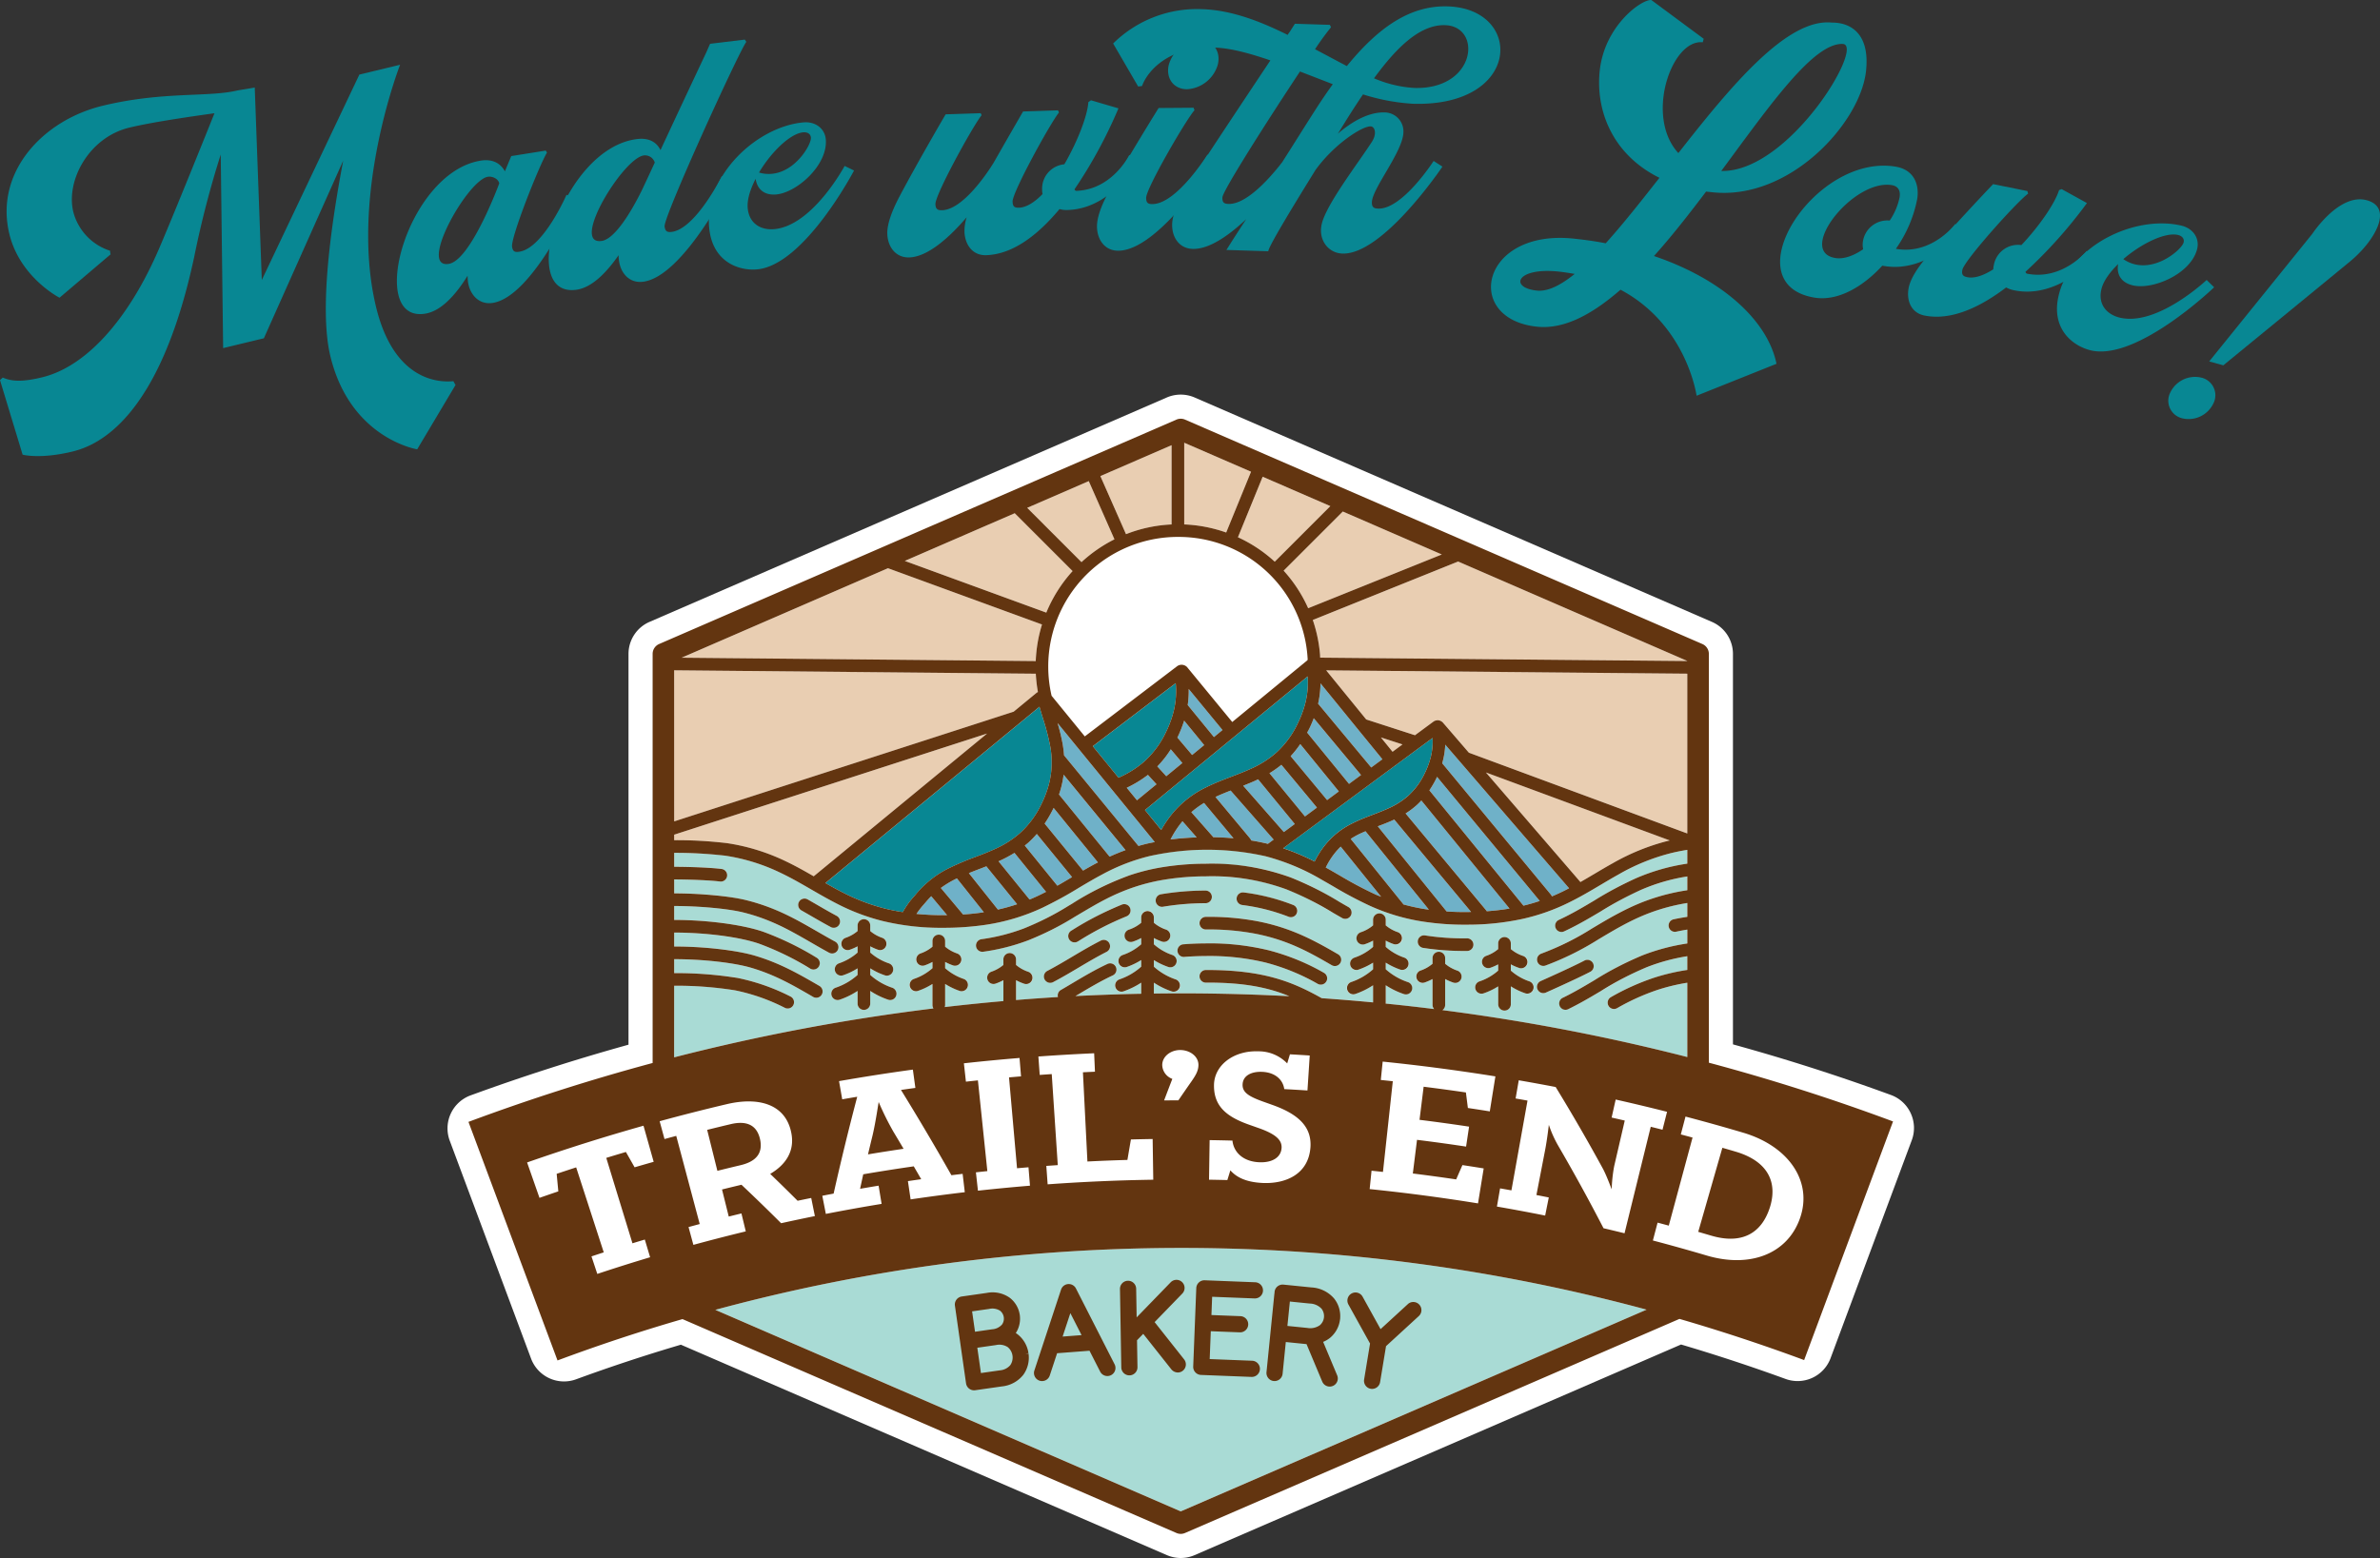
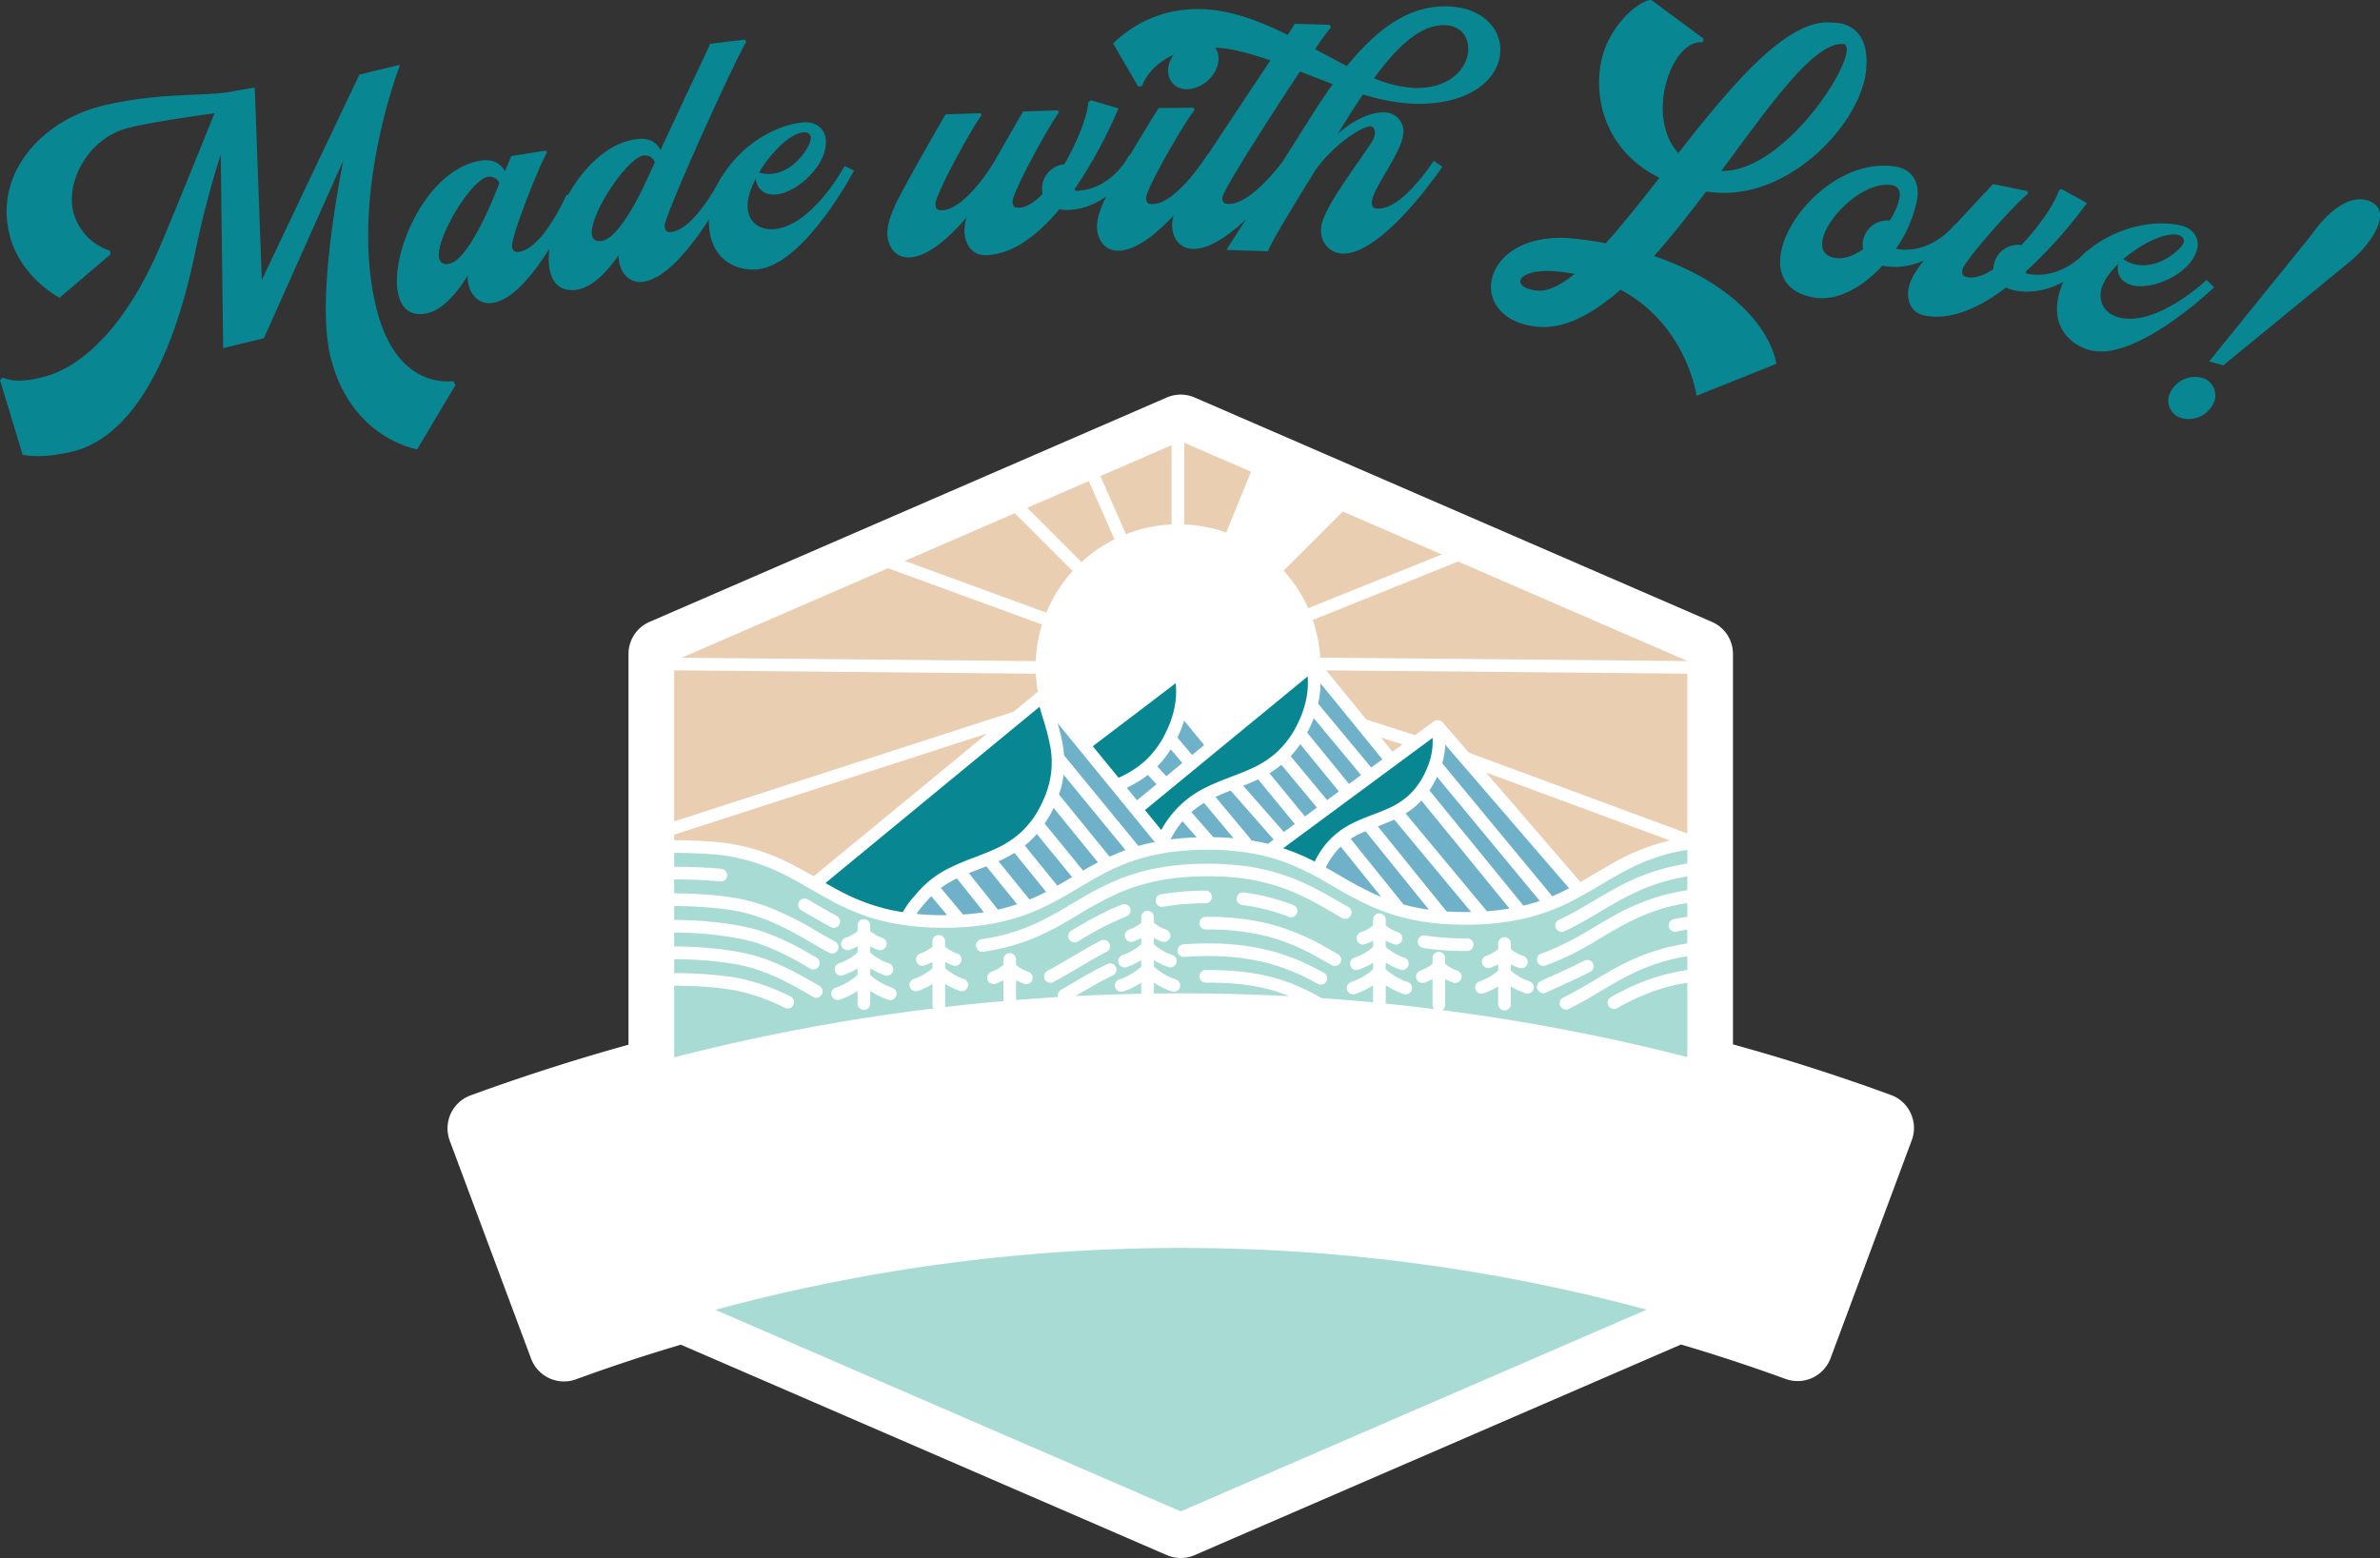
<svg xmlns="http://www.w3.org/2000/svg" width="636.342" height="416.674" viewBox="0 0 636.342 416.674">
  <rect x="0" y="0" width="636.342" height="416.674" fill="#333333" stroke="none" />
  <g id="Group_5210" data-name="Group 5210" transform="translate(5687.326 17351.032)">
    <g id="Group_5203" data-name="Group 5203" transform="translate(-5097.109 -16485.234)">
      <path id="Path_150397" data-name="Path 150397" d="M-589.475-764.819c2.669,1.167,5.7,1.095,10.519-.069,11.666-2.815,22.984-15.259,31.172-34.189,3.7-8.547,13.167-32.066,14.911-36.437-5.732.807-16.475,2.329-22.775,3.85-10.81,2.609-17,14.143-14.971,22.542a14.843,14.843,0,0,0,9.832,10.385,3.522,3.522,0,0,0,.147.952l-13.66,11.609s-10.609-5.423-13.424-17.09c-3.96-16.41,8.884-30.373,24.983-34.258,16.177-3.9,28.2-2.2,36.049-4.091l4.586-.777,1.888,51.477,26.084-54.935,10.889-2.628s-13.637,34.9-6.43,64.761c4.749,19.676,16.659,20.259,20.679,19.865.287.507.3.585.574,1.014l-10.251,17.206s-17.888-2.844-23.218-24.931c-3.022-12.522.171-35.1,3.436-52.27l-21.211,47.505-10.888,2.628-.644-51.778A260.937,260.937,0,0,0-538.312-797c-9.26,43.14-25.639,50.3-32.56,51.972-8.71,2.1-13.3.823-13.3.823l-6.046-19.94C-589.885-764.473-589.807-764.492-589.475-764.819Z" fill="#088793" />
      <path id="Path_150398" data-name="Path 150398" d="M-461.674-822.838c3.635-.579,5.529,1.145,6.451,2.861,1.057-2.518,1.7-4.079,1.7-4.079l9.244-1.472a1.723,1.723,0,0,0,.326.515c-2,3.235-9.751,22.7-9.348,25.227.214,1.343.8,1.492,1.989,1.3,6.4-1.019,12.566-15.207,12.566-15.207l2.6,1.044s-11.551,26.145-22.3,27.857c-3.633.58-6.088-2.108-6.629-5.505a14.687,14.687,0,0,1-.119-1.764c-3.287,5.3-7.157,9.485-11.344,10.152C-492.342-779.388-481.426-819.691-461.674-822.838Zm-8.563,27.613c5.926-.943,13.5-21.514,13.5-21.514-.188-1.185-1.774-1.986-3.039-1.784C-465.223-817.655-478.533-793.9-470.237-795.225Z" fill="#088793" />
      <path id="Path_150399" data-name="Path 150399" d="M-419.853-828.611c3.574-.431,5.383,1.205,6.238,2.955,4.8-10.328,10.058-21.516,12.242-26.131.631-1.445,1.012-2.3,1.012-2.3l9.292-1.12.395.6c-2.206,3.085-22.157,46.824-21.852,49.365.163,1.35.757,1.6,1.869,1.467,6.433-.775,13.432-14.913,13.432-14.913l2.555,1.143s-12.766,25.791-23.647,27.1c-3.653.441-6-2.338-6.414-5.754a8.2,8.2,0,0,1-.083-1.359c-3.435,4.926-7.322,8.778-11.452,9.276C-452.151-786.367-439.708-826.219-419.853-828.611Zm-9.607,27.263c3.5-.341,7.942-7.644,10.855-13.555q1.638-3.459,3.457-7.426a2.744,2.744,0,0,0-2.889-1.908C-423.6-823.567-437.721-800.353-429.46-801.348Z" fill="#088793" />
      <path id="Path_150400" data-name="Path 150400" d="M-375.364-833.067c3.109-.272,5.681,1.591,5.939,4.54.6,6.854-7.747,14.25-13.246,14.731-3.826.335-5.244-2.111-5.506-4.176-1.443,2.776-2.322,5.583-2.127,7.815.356,4.064,3.413,5.965,7.079,5.644,10.281-.9,18.839-16.906,18.839-16.906l2.516,1.225s-13.283,25.335-25.955,26.443c-4.781.419-11.972-1.923-12.789-11.248C-401.833-818.946-387.8-831.979-375.364-833.067Zm-11.916,13.41a8.9,8.9,0,0,0,3.4.345c6.456-.565,10.631-7.917,10.477-9.67-.1-1.2-1.176-1.5-2.053-1.427C-378.958-830.1-384.06-825.078-387.28-819.657Z" fill="#088793" />
      <path id="Path_150401" data-name="Path 150401" d="M-352.976-803.247c-.082-2.479,1.087-5.879,3.271-10.033,5.047-9.532,12.323-21.939,12.323-21.939l9.354-.308a2.873,2.873,0,0,1,.259.551c-2.384,2.961-12.427,21.222-12.343,23.781.045,1.359.616,1.66,1.815,1.62,5.437-.179,11.849-9.6,13.749-12.7,4.085-7.179,7.871-13.707,7.871-13.707l9.355-.309a1.72,1.72,0,0,0,.258.552c-2.383,2.96-12.5,21.384-12.419,23.863.048,1.438.615,1.66,1.735,1.623,2-.066,4.193-1.5,6.283-3.649a4.881,4.881,0,0,1-.117-1.117,6.537,6.537,0,0,1,5.937-6.839c3.561-6.122,6.212-13.093,6.415-16.621.235-.168.393-.253.7-.5l7.356,2.159a125.961,125.961,0,0,1-11.772,21.68c.168.234.333.389.493.384,9.675-.32,14.171-9.593,14.171-9.593l2.447,1.36s-6.7,12.948-18.85,13.349a6.571,6.571,0,0,1-2.249-.246c-5.621,6.749-12.328,12.094-19.6,12.334-3.678.121-5.7-2.854-5.811-6.292a12.363,12.363,0,0,1,.593-3.861c-4.7,5.518-10.456,10.59-15.333,10.751C-350.763-796.836-352.863-799.809-352.976-803.247Z" fill="#088793" />
      <path id="Path_150402" data-name="Path 150402" d="M-270.828-836.346c-2.459,2.819-12.96,20.98-12.942,23.46.011,1.361.493,1.677,1.692,1.668,6.481-.05,14.7-13.234,14.7-13.234l2.41,1.422s-15.256,24.2-26.217,24.282c-3.68.028-5.7-3-5.729-6.437-.02-2.56,1.235-5.93,3.524-10.027,5.288-9.4,12.955-21.7,12.955-21.7l9.36-.071A2.071,2.071,0,0,0-270.828-836.346Zm-1.962-5.586c-3.6.028-5.784-2.916-4.931-6.523a9.128,9.128,0,0,1,8.19-6.623c3.6-.027,5.784,2.916,4.93,6.523A9.123,9.123,0,0,1-272.79-841.932Z" fill="#088793" />
      <path id="Path_150403" data-name="Path 150403" d="M-268.769-863.342c7.755.242,15.426,3.2,22.834,6.877a8.35,8.35,0,0,1,.588-.862c.842-1.334,1.347-2.119,1.347-2.119l9.354.293.3.65a69.55,69.55,0,0,0-4.266,5.869c2.913,1.531,5.747,3.061,8.5,4.508,8.323-10.224,16.837-16.281,26.991-15.963,20.309.636,19.8,26.951-9.378,26.038a54.929,54.929,0,0,1-13.289-2.5c-1.76,2.587-3.527,5.332-5.214,8.081-.505.784-1.012,1.649-1.517,2.433,4.2-3.63,8.586-5.814,12.5-5.691a5.072,5.072,0,0,1,5.034,5.36c-.16,5.117-8.311,14.946-8.427,18.624-.042,1.36.508,1.7,1.707,1.734,6.477.2,14.8-12.742,14.8-12.742l2.354,1.514s-15.865,23.594-26.739,23.254c-3.678-.115-6.374-3.481-5.606-7.539.879-5.095,9.553-16.268,13.506-22.387,1.431-2.276.687-4.06-.353-4.093-2.318-.072-9.835,4.814-14.772,11.7-7,11.306-12.569,20.576-12.6,21.7l-11.194-.35q2.653-4.239,5.3-8.238c-4.7,4.415-9.938,8.093-14.335,7.955-3.678-.115-5.581-3.216-5.474-6.654.077-2.479,1.462-5.8,3.908-9.8,3.708-5.967,15.045-22.979,22.352-33.956-5.385-1.849-10.541-3.291-14.94-3.428-12.952-.4-18.224,6.952-19.369,10.278-.482.065-.562.063-1.045.128l-6.683-11.495A31.872,31.872,0,0,1-268.769-863.342Zm26.129,16.664c-8.568,12.938-20.688,31.927-20.742,33.686-.043,1.359.427,1.694,1.627,1.732,5.117.16,11.768-7.8,14.354-11.156,3.114-4.865,5.98-9.5,8.756-13.812q2.4-3.766,4.783-7.054Zm30.516,4.4c16.63.52,18.283-16.475,8.289-16.788-6.637-.208-12.909,5.839-19.013,14.211A32.211,32.211,0,0,0-212.124-842.281Z" fill="#088793" />
      <path id="Path_150404" data-name="Path 150404" d="M-160.9-800.733c4.571-5.057,9.422-11.209,14.37-17.513-12.525-6.185-17.124-17.948-15.96-28.685,1.3-12.009,11.159-19.067,13.792-18.862l14,10.369c-.131.468-.139.548-.261.937-8.351-.905-15.513,19.882-6.512,29.629,14.289-18.245,29.188-36.183,41.117-34.89a9.268,9.268,0,0,1,1.361.068c2.784.3,8.858,2.167,7.694,12.9-1.5,13.838-20.411,34.64-41.089,32.4l-1.67-.181c-4.507,5.949-9.182,11.959-13.939,17.237,18.551,6.276,30.455,17.463,32.764,28.818l-21.364,8.546s-2.613-18.951-20.342-28.355c-7.553,6.583-15.077,10.676-22.394,9.883-19.8-2.147-14.937-26.241,10.035-23.534C-166.43-801.655-163.576-801.265-160.9-800.733Zm-8.291,8.193c-1.343-.226-2.766-.461-4.2-.616-11.294-1.224-13.417,4.259-5.942,5.069C-176.384-787.768-172.979-789.491-169.189-792.54Zm71.762-61.5c-7.837-.447-19.462,16.236-32.568,33.966C-112.017-819.654-91.7-853.419-97.427-854.04Z" fill="#088793" />
      <path id="Path_150405" data-name="Path 150405" d="M-83.412-821.233c5.131.841,6.391,5.021,5.8,8.652a34.285,34.285,0,0,1-5.662,13.26c-.012.078.066.091.145.1,9.553,1.567,15.687-6.669,15.687-6.669l2.136,1.81s-9.086,11.4-21.087,9.43l-.553-.09c-5.233,5.708-11.944,9.552-18.1,8.542C-127.238-789.833-105.123-824.8-83.412-821.233ZM-99.5-796.795c2.29.376,4.97-.643,7.438-2.347a5.564,5.564,0,0,1-.07-2.038,6.614,6.614,0,0,1,7.167-5.634,17,17,0,0,0,2.641-6.215c.35-2.132-.717-3.036-2.06-3.257C-94.729-817.983-110-798.518-99.5-796.795Z" fill="#088793" />
      <path id="Path_150406" data-name="Path 150406" d="M-79.883-788.869c.491-2.431,2.41-5.471,5.491-9.011,7.026-8.131,17.069-18.672,17.069-18.672l9.175,1.852.188.69c-3.064,2.238-17.069,17.856-17.576,20.365-.268,1.333.217,1.757,1.315,1.979,1.96.4,4.425-.495,6.954-2.106a4.82,4.82,0,0,1,.143-1.114,6.559,6.559,0,0,1,7.367-5.368c4.872-5.138,9.055-11.311,10.066-14.7.267-.109.44-.156.706-.265l6.755,3.73A125.946,125.946,0,0,1-48.671-793.1c.109.266.234.455.391.487,9.489,1.914,16-6.076,16-6.076l1.99,1.871s-9.495,11.06-21.336,8.67a7.408,7.408,0,0,1-2.211-.772c-6.944,5.291-14.7,8.948-21.835,7.508C-79.283-782.138-80.563-785.5-79.883-788.869Z" fill="#088793" />
      <path id="Path_150407" data-name="Path 150407" d="M-6.952-805.45c3.035.725,4.885,3.306,4.2,6.185-1.6,6.691-11.858,11.066-17.226,9.783-3.734-.894-4.306-3.662-3.9-5.7-2.248,2.177-3.97,4.562-4.49,6.741-.95,3.968,1.349,6.738,4.928,7.594,10.037,2.4,23.219-10.077,23.219-10.077l2,1.958S-18.84-769.14-31.21-772.1c-4.669-1.116-10.749-5.613-8.574-14.716C-36.529-800.43-19.089-808.352-6.952-805.45ZM-22.5-796.5a8.883,8.883,0,0,0,3.119,1.4c6.3,1.507,12.589-4.147,13-5.858.279-1.167-.64-1.8-1.495-2C-11.3-803.775-17.729-800.624-22.5-796.5Z" fill="#088793" />
      <path id="Path_150408" data-name="Path 150408" d="M-6.736-753.922A4.833,4.833,0,0,1-9.9-760.913,7.331,7.331,0,0,1-1.63-764.8a4.833,4.833,0,0,1,3.161,6.991A7.332,7.332,0,0,1-6.736-753.922Zm34.763-49.341s7.2-10.977,14.539-8.988,2.071,11.005-4.438,16.369S4.238-768.1,4.238-768.1L.455-769.13Z" fill="#088793" />
    </g>
    <g id="Group_5204" data-name="Group 5204" transform="translate(-6242.771 -17553.289)">
      <g id="Group_5084" data-name="Group 5084" transform="translate(675.09 307.794)">
        <path id="Path_151311" data-name="Path 151311" d="M1066.316,499.989a9.317,9.317,0,0,0-5.3-4.889q-20.889-7.652-42.23-13.53V377.138a9.329,9.329,0,0,0-5.615-8.559l-138.329-60.02a9.364,9.364,0,0,0-7.42,0L729.1,368.581a9.327,9.327,0,0,0-5.612,8.556V481.653q-21.318,5.923-42.233,13.559a9.4,9.4,0,0,0-5.564,12.112l21.753,58.3a9.4,9.4,0,0,0,12.018,5.521q13.9-5.09,28.033-9.259l129.946,56.28a9.337,9.337,0,0,0,7.407,0l130.062-56.33q14.084,4.166,27.952,9.214a9.408,9.408,0,0,0,12.013-5.528l21.718-58.311A9.34,9.34,0,0,0,1066.316,499.989Z" transform="translate(-675.09 -307.794)" fill="#fff" />
        <g id="Group_5076" data-name="Group 5076" transform="translate(60.604 121.72)">
          <g id="Group_5075" data-name="Group 5075">
            <path id="Path_151312" data-name="Path 151312" d="M988.612,450.809a62.084,62.084,0,0,0-9.17,4.322,1.656,1.656,0,0,1-1.892-.177l-.051-.038a1.679,1.679,0,0,1,.286-2.729c1.056-.595,2.257-1.249,3.6-1.918.893-.445,1.846-.9,2.86-1.342s2.086-.88,3.218-1.294q.847-.311,1.74-.6c1.639-.537,3.313-.985,5.031-1.367,1.307-.292,2.636-.549,4.006-.758v-3.679a51.784,51.784,0,0,0-10.81,2.926c-1.725.681-3.331,1.419-4.873,2.2-2.572,1.3-4.971,2.729-7.453,4.205-.832.494-1.663.987-2.5,1.477-1.6.936-3.746,2.156-6.071,3.291a1.673,1.673,0,0,1-2.233-.738c-.008-.014-.02-.024-.027-.038a1.708,1.708,0,0,1,.777-2.26c2.225-1.087,4.3-2.268,5.851-3.174.831-.485,1.655-.974,2.478-1.464,2.816-1.672,5.706-3.384,8.909-4.928,1.249-.6,2.542-1.181,3.9-1.719,1.046-.413,2.108-.783,3.182-1.127a57.424,57.424,0,0,1,8.61-2.019c.087-.014.171-.032.259-.046V434.1c-1.009.164-2,.35-2.956.56a1.85,1.85,0,0,1-.362.038,1.661,1.661,0,0,1-.561-.1,1.692,1.692,0,0,1,.2-3.244c1.1-.24,2.25-.441,3.412-.623l.264-.044v-3.7a52.23,52.23,0,0,0-7.949,1.909,52.977,52.977,0,0,0-7.107,2.927c-2.809,1.388-5.409,2.924-8.085,4.512l-.333.2-.256.152a76.486,76.486,0,0,1-14.211,7.035,1.709,1.709,0,0,1-.559.094,1.691,1.691,0,0,1-1.595-1.132,1.691,1.691,0,0,1-.039-.987,1.723,1.723,0,0,1,.279-.581,1.686,1.686,0,0,1,.487-.44,1.644,1.644,0,0,1,.31-.145c.629-.22,1.24-.448,1.838-.683a79.473,79.473,0,0,0,11.765-6.068l.254-.151.333-.2c1.178-.7,2.366-1.407,3.583-2.1a64.545,64.545,0,0,1,12.286-5.644c1.63-.534,3.3-.979,5.008-1.359,1.3-.29,2.626-.545,3.99-.754v-3.688a52.164,52.164,0,0,0-8.094,1.981c-1.446.477-2.881,1-4.3,1.612-1.958.848-3.8,1.786-5.582,2.764s-3.485,1.991-5.164,2.99c-.257.153-.517.305-.776.458-.441.262-.879.523-1.322.783-.787.462-1.648.953-2.54,1.452-1.578.883-3.29,1.792-5.118,2.64a2.672,2.672,0,0,1-.708.157,1.694,1.694,0,0,1-1.691-1.633,1.714,1.714,0,0,1,.021-.326,1.689,1.689,0,0,1,.958-1.264c2.046-.949,3.979-1.994,5.709-2.979.576-.328,1.131-.651,1.658-.96q1.045-.614,2.083-1.233c1.724-1.024,3.479-2.067,5.316-3.074.918-.5,1.857-1,2.824-1.482s1.961-.946,2.989-1.392a53.832,53.832,0,0,1,7.115-2.5,57.133,57.133,0,0,1,6.624-1.415V412.78c-.769.125-1.525.261-2.273.412s-1.488.317-2.221.5A52.581,52.581,0,0,0,982,418.207c-.728.379-1.435.756-2.1,1.125-.544.3-1.08.614-1.618.924-1.076.62-2.144,1.248-3.183,1.865-.524.312-1.055.626-1.586.939q-.833.491-1.686.98c-1.7.982-3.459,1.953-5.316,2.859q-1.546.755-3.065,1.4a53.322,53.322,0,0,1-9.282,2.958,69.138,69.138,0,0,1-14.759,1.541c-2.136.016-4.168-.045-6.126-.182s-3.842-.351-5.683-.64c-.739-.116-1.462-.247-2.179-.386a53.969,53.969,0,0,1-11.994-3.814,106.281,106.281,0,0,1-9.836-5.226c-1-.575-1.991-1.15-3-1.719a65.952,65.952,0,0,0-10.767-5.037c-1.371-.479-2.812-.916-4.337-1.3-.719-.18-1.45-.341-2.188-.492a66.967,66.967,0,0,0-13.813-1.248q-2.089.012-4.061.123a60.435,60.435,0,0,0-10.974,1.568,52.686,52.686,0,0,0-12.7,4.93c-2.147,1.141-4.231,2.379-6.245,3.575-1.505.9-3.036,1.8-4.625,2.693s-3.236,1.757-4.972,2.568c-1.308.61-2.612,1.162-3.923,1.66a55.367,55.367,0,0,1-12.352,3.093q-1.143.156-2.332.276t-2.42.2c-1.64.11-3.333.172-5.066.182h-.537a69.641,69.641,0,0,1-13.282-1.2c-1.023-.2-2.041-.4-3.029-.649-1.031-.259-2.047-.545-3.056-.862a58.66,58.66,0,0,1-9.141-3.79c-2.36-1.2-4.6-2.5-6.768-3.753-2.7-1.559-5.484-3.171-8.469-4.58a51.55,51.55,0,0,0-14.537-4.46c-.39-.059-.828-.116-1.306-.169q-.358-.04-.745-.078c-2.57-.248-5.988-.411-9.012-.476-.907-.02-1.779-.03-2.581-.031v3.727c.891,0,1.94.012,3.059.036,2.825.062,6.1.2,8.427.42.441.042.85.086,1.214.132a1.673,1.673,0,0,1,.634.217,1.726,1.726,0,0,1,.266.191l.014.015a1.7,1.7,0,0,1,.379.5c.012.022.017.046.027.07a1.663,1.663,0,0,1,.1.288,1.683,1.683,0,0,1-1.636,2.089,1.74,1.74,0,0,1-.219-.014c-.66-.085-1.517-.162-2.491-.231-.243-.017-.5-.034-.751-.049-2.827-.174-6.389-.276-9.023-.279v3.73c2.254,0,4.833.082,7.431.252a73.663,73.663,0,0,1,11.938,1.591,53.223,53.223,0,0,1,5.494,1.694,84.7,84.7,0,0,1,13.476,6.71q.835.482,1.673.963c1,.572,2,1.141,3.028,1.7a1.736,1.736,0,0,1,.283.193,1.689,1.689,0,0,1-1.894,2.778c-1.33-.72-2.624-1.462-3.915-2.207-.289-.167-.579-.332-.866-.5l-1.506-.867a83.058,83.058,0,0,0-9.086-4.668,50.527,50.527,0,0,0-7.507-2.517c-4.088-1.026-11.827-1.729-18.548-1.74v3.73q.823,0,1.654.014c7.749.132,15.827,1.2,21.091,2.8q.563.172,1.084.351a73,73,0,0,1,12.694,6.033q.786.451,1.542.89a1.689,1.689,0,0,1,.618,2.308,1.691,1.691,0,0,1-2.309.618q-.769-.445-1.547-.893a68.973,68.973,0,0,0-12.1-5.761q-.489-.169-1.023-.331c-.71-.215-1.476-.42-2.289-.614q-.609-.146-1.254-.283a91.812,91.812,0,0,0-18.161-1.753v3.728c1.965-.007,3.991.052,6,.167,1.509.086,3.009.2,4.468.349a69.781,69.781,0,0,1,10.193,1.676q.506.132.968.269a55.182,55.182,0,0,1,6.918,2.583c2.845,1.279,5.429,2.7,7.927,4.129q.936.536,1.859,1.072l.512.3a1.677,1.677,0,0,1,.73.874,1.62,1.62,0,0,1-.112,1.435,1.682,1.682,0,0,1-1.464.844,1.706,1.706,0,0,1-.43-.056,1.629,1.629,0,0,1-.413-.172l-.514-.3c-2.491-1.44-4.911-2.84-7.5-4.114a53.247,53.247,0,0,0-8.479-3.356c-4.65-1.384-13.07-2.325-20.667-2.319v3.728a111.022,111.022,0,0,1,16.121,1.135c.286.051.561.1.823.155a55.685,55.685,0,0,1,14.173,4.973,1.69,1.69,0,0,1-1.515,3.022,52.882,52.882,0,0,0-11.627-4.306q-.846-.2-1.706-.377a90.145,90.145,0,0,0-13.194-1.185c-1.078-.029-2.115-.043-3.076-.039v19.15a544.819,544.819,0,0,1,69.336-13.078c-.031-.049-.046-.107-.073-.159a1.576,1.576,0,0,1-.117-.259,1.622,1.622,0,0,1-.072-.478v-5.651a18.9,18.9,0,0,1-2.351,1.232c-.513.228-1.026.456-1.564.638a1.689,1.689,0,0,1-.989.029,1.635,1.635,0,0,1-.3-.116,1.689,1.689,0,0,1,.209-3.115,14.881,14.881,0,0,0,1.386-.546,14.368,14.368,0,0,0,3.611-2.337v-1.678c-.292.158-.594.3-.9.441-.409.186-.827.358-1.259.506a1.7,1.7,0,0,1-.333.075,1.684,1.684,0,0,1-1.095-.248,1.673,1.673,0,0,1-.8-1.553,1.692,1.692,0,0,1,1.145-1.476,10.017,10.017,0,0,0,2.8-1.486c.147-.111.3-.219.437-.336v-1.481a1.69,1.69,0,0,1,3.379,0h0v1.481a9.973,9.973,0,0,0,3.243,1.822,1.69,1.69,0,0,1,1.059,2.142h0a1.693,1.693,0,0,1-2.142,1.06,13.994,13.994,0,0,1-2.159-.947v1.679a14.553,14.553,0,0,0,5,2.883,1.69,1.69,0,0,1,1.059,2.142,1.617,1.617,0,0,1-.155.295,1.678,1.678,0,0,1-1.445.855,1.707,1.707,0,0,1-.27-.045,1.575,1.575,0,0,1-.271-.044c-.278-.1-.538-.224-.811-.332a18.682,18.682,0,0,1-3.1-1.539V454.3h0a1.668,1.668,0,0,1-.1.535v0q7.83-.913,15.677-1.6v-5.591a13.827,13.827,0,0,1-2.159.946,1.69,1.69,0,0,1-1.082-3.2,10.008,10.008,0,0,0,3.241-1.82v-1.482h0a1.639,1.639,0,0,1,.058-.415,1.686,1.686,0,0,1,3.321.415h0v1.482a9.826,9.826,0,0,0,1.926,1.258,10,10,0,0,0,1.316.561,1.69,1.69,0,1,1-1.083,3.2,13.833,13.833,0,0,1-2.159-.946v5.307q5.6-.456,11.206-.8h0a1.673,1.673,0,0,1,.063-1.039l.015-.043a1.654,1.654,0,0,1,.255-.419c.016-.021.036-.038.053-.058a1.653,1.653,0,0,1,.4-.328c.676-.391,1.343-.789,2.011-1.184.334-.2.671-.393,1.005-.591,1.43-.851,2.86-1.7,4.328-2.529,1.4-.791,2.668-1.464,3.894-2.07.409-.2.813-.4,1.218-.588a1.69,1.69,0,0,1,1.976,2.658,1.668,1.668,0,0,1-.539.4c-.251.118-.5.242-.756.365-1.3.631-2.629,1.331-4.133,2.18-1.445.814-2.854,1.651-4.262,2.488-.282.168-.568.334-.851.5q8.792-.457,17.591-.618V448.3a20.851,20.851,0,0,1-2.163,1.242c-.046.023-.089.05-.136.072a20.975,20.975,0,0,1-2.495,1.03,1.688,1.688,0,0,1-2.141-1.06,1.49,1.49,0,0,1-.049-.21,1.719,1.719,0,0,1-.037-.447v-.009a1.691,1.691,0,0,1,1.145-1.476,16.843,16.843,0,0,0,5.875-3.415v-1.769a18.6,18.6,0,0,1-3.914,1.871,1.693,1.693,0,0,1-2.142-1.06,1.76,1.76,0,0,1-.049-.21,1.676,1.676,0,0,1,1.108-1.932,14.541,14.541,0,0,0,5-2.884v-1.679a13.693,13.693,0,0,1-2.161.946,1.676,1.676,0,0,1-1.564-.256,1.7,1.7,0,0,1-.576-.8,1.692,1.692,0,0,1,1.061-2.142c.2-.068.4-.152.595-.232a9.886,9.886,0,0,0,2.645-1.589v-1.48a1.69,1.69,0,1,1,3.379,0v1.48a9.909,9.909,0,0,0,2.646,1.589c.2.08.392.164.595.232a1.69,1.69,0,0,1-.54,3.291,1.653,1.653,0,0,1-.539-.089,13.756,13.756,0,0,1-2.162-.946v1.678a13.717,13.717,0,0,0,1.1.885,14.723,14.723,0,0,0,3.9,2,1.69,1.69,0,0,1-1.082,3.2,18.563,18.563,0,0,1-3.916-1.872v1.77a16.832,16.832,0,0,0,5.876,3.415,1.688,1.688,0,0,1,1.137,1.792,1.8,1.8,0,0,1-.077.35,1.693,1.693,0,0,1-2.142,1.06,20.883,20.883,0,0,1-4.794-2.344v2.909q18.116-.243,36.224.714c-.259-.106-.522-.209-.785-.312-.16-.063-.322-.124-.486-.186-.257-.1-.515-.194-.778-.288-.223-.079-.451-.154-.678-.231q-.562-.19-1.145-.367c-.239-.073-.48-.146-.725-.216s-.475-.135-.718-.2c-.313-.084-.632-.164-.953-.242q-.416-.1-.842-.2c-.378-.086-.762-.168-1.155-.246-.22-.044-.444-.086-.67-.128q-.569-.1-1.161-.2c-.186-.03-.368-.062-.557-.091q-.842-.125-1.729-.231c-.194-.023-.392-.044-.589-.065q-.708-.078-1.445-.141c-.2-.017-.39-.036-.588-.051-.662-.052-1.339-.1-2.04-.132-.143-.007-.292-.012-.436-.017q-.9-.04-1.835-.063l-.648-.013c-.777-.013-1.567-.02-2.389-.014h-.01a1.692,1.692,0,0,1-1.554-1.024,1.69,1.69,0,0,1,1.545-2.355q1.5-.005,2.9.029c.327.008.632.026.952.037.594.021,1.194.039,1.764.071.385.021.746.053,1.119.079.479.034.967.063,1.429.1.392.035.762.079,1.141.119.419.043.844.083,1.249.133.387.049.756.106,1.132.16s.75.1,1.11.16c.384.063.75.133,1.121.2.329.06.665.117.985.182.377.075.739.16,1.1.242.294.065.594.129.88.2.368.089.721.186,1.076.281.267.071.539.14.8.215.358.1.705.211,1.052.319.242.075.487.148.724.226.353.116.695.237,1.036.358.218.078.438.153.653.232.347.13.687.264,1.025.4.2.079.394.155.587.234.349.145.692.293,1.033.443.169.074.341.148.509.224.357.161.71.327,1.06.494.143.068.287.136.428.205.371.18.738.364,1.1.55l.34.173q.6.31,1.186.626l.2.109q.668.362,1.334.733,6.866.475,13.722,1.127V449a20.862,20.862,0,0,1-4.793,2.345,1.69,1.69,0,0,1-1.806-.479,1.67,1.67,0,0,1-.195-.269,1.612,1.612,0,0,1-.141-.312,1.69,1.69,0,0,1,1.059-2.142c.394-.133.772-.3,1.152-.456a15.823,15.823,0,0,0,3.433-1.911,16.341,16.341,0,0,0,1.292-1.049v-1.767A19.271,19.271,0,0,1,912.333,444a18.071,18.071,0,0,1-2.028.828,1.59,1.59,0,0,1-.282.045,1.529,1.529,0,0,1-1.86-1.105,1.754,1.754,0,0,1,.058-1.218c.01-.024.016-.05.028-.073a1.817,1.817,0,0,1,.17-.275,1.685,1.685,0,0,1,.8-.576,14.812,14.812,0,0,0,2.688-1.218,14.162,14.162,0,0,0,2.31-1.668v-1.679a13.877,13.877,0,0,1-2.158.947,1.507,1.507,0,0,1-.293.048,1.705,1.705,0,0,1-.248.042,1.688,1.688,0,0,1-1.6-1.148h0a.351.351,0,0,1-.008-.035,1.57,1.57,0,0,1,.022-1.067,1.639,1.639,0,0,1,1.045-1.04,10.061,10.061,0,0,0,2.519-1.266c.252-.174.493-.36.722-.554V431.5h0a1.69,1.69,0,1,1,3.379,0h0v1.481a9.914,9.914,0,0,0,3.243,1.821,1.69,1.69,0,1,1-1.083,3.2,13.605,13.605,0,0,1-1.632-.688c-.176-.087-.356-.166-.528-.259v1.678a14.554,14.554,0,0,0,5,2.885,1.688,1.688,0,0,1,1.135,1.776,1.63,1.63,0,0,1-.078.366,1.682,1.682,0,0,1-.851.974,1.656,1.656,0,0,1-.3.116,1.68,1.68,0,0,1-.987-.03,18.669,18.669,0,0,1-3.915-1.872v1.769a16.821,16.821,0,0,0,5.876,3.417,1.684,1.684,0,0,1,.973.852,1.735,1.735,0,0,1,.116.3,1.691,1.691,0,0,1-.029.987,1.716,1.716,0,0,1-.252.477,1.688,1.688,0,0,1-1.28.661c-.023,0-.045.01-.07.01h0c-.014,0-.027-.006-.04-.006a1.709,1.709,0,0,1-.5-.082A20.911,20.911,0,0,1,917.6,449v4.662h0a1.723,1.723,0,0,1-.024.247q6.489.652,12.963,1.458a1.658,1.658,0,0,1-.088-.145h-.03a1.712,1.712,0,0,1-.133-.266c-.022-.045-.049-.086-.067-.132a1.66,1.66,0,0,1-.108-.569h0v-6.914a13.949,13.949,0,0,1-2.159.946,1.686,1.686,0,0,1-1.468-3.006,1.655,1.655,0,0,1,.386-.2,11.359,11.359,0,0,0,2.52-1.266q.376-.263.721-.555v-1.48h0a1.69,1.69,0,1,1,3.379,0v1.48a9.934,9.934,0,0,0,3.243,1.822,1.645,1.645,0,0,1,.385.2,1.677,1.677,0,0,1,.674,1.946,1.714,1.714,0,0,1-.252.477,1.7,1.7,0,0,1-1.349.673,1.667,1.667,0,0,1-.541-.089,13.948,13.948,0,0,1-2.159-.946v6.917a1.664,1.664,0,0,1-.075.477c-.013.042-.031.079-.046.118a1.686,1.686,0,0,1-.156.313c-.012.017-.018.041-.029.058h-.013a1.669,1.669,0,0,1-.419.428,544.118,544.118,0,0,1,65.483,12.547V448.318c-1.4.226-2.756.5-4.082.816s-2.626.687-3.9,1.105Q989.412,450.515,988.612,450.809Zm-218.6-17.186a1.684,1.684,0,0,1-.6-.124,1.844,1.844,0,0,1-.2-.075q-1.037-.557-2.05-1.127c-1.062-.6-2.109-1.2-3.157-1.808-.878-.508-1.755-1.015-2.642-1.518a1.692,1.692,0,0,1,.644-3.146c.019,0,.037-.008.056-.009a1.681,1.681,0,0,1,.966.216c.9.508,1.781,1.019,2.668,1.532,1.035.6,2.07,1.2,3.12,1.786.437.246.883.488,1.327.731.221.121.439.245.663.364a1.69,1.69,0,0,1-.8,3.18ZM786.7,451.793a1.687,1.687,0,0,1-2.142,1.059,20.857,20.857,0,0,1-4.794-2.343v3.383h0a1.727,1.727,0,0,1-.044.373c-.007.027-.017.052-.026.08a1.665,1.665,0,0,1-.1.274l-.031.058a1.792,1.792,0,0,1-.175.267l-.02.024a1.669,1.669,0,0,1-2.586,0l-.02-.024a1.8,1.8,0,0,1-.175-.267c-.01-.02-.022-.038-.031-.058a1.681,1.681,0,0,1-.1-.274c-.008-.028-.019-.052-.026-.08a1.719,1.719,0,0,1-.044-.373h0v-3.383a20.919,20.919,0,0,1-4.793,2.343,1.7,1.7,0,0,1-1.971-.735,1.348,1.348,0,0,1-.247-.674,1.689,1.689,0,0,1,.556-1.455,1.668,1.668,0,0,1,.58-.336,17.046,17.046,0,0,0,4.584-2.368,15.79,15.79,0,0,0,1.292-1.048v-1.768a18.825,18.825,0,0,1-2.293,1.208c-.53.24-1.065.473-1.622.662a1.69,1.69,0,0,1-1.083-3.2,14.679,14.679,0,0,0,3.9-2q.577-.417,1.1-.883v-1.678a13.945,13.945,0,0,1-2.159.946,1.676,1.676,0,0,1-1.878-.572l-.013-.012a1.713,1.713,0,0,1-.252-.477,1.689,1.689,0,0,1,1.059-2.142,10.094,10.094,0,0,0,1.736-.773,9.758,9.758,0,0,0,1.506-1.048v-1.48h0a1.69,1.69,0,1,1,3.38,0h0v1.48a9.749,9.749,0,0,0,1.506,1.047,10.082,10.082,0,0,0,1.735.775,1.688,1.688,0,0,1,1.089,1.155,1.653,1.653,0,0,1,.056.321,1.683,1.683,0,0,1-.832,1.576,1.7,1.7,0,0,1-.407.18,1.67,1.67,0,0,1-.323.056h-.008a1.675,1.675,0,0,1-.658-.086,13.844,13.844,0,0,1-2.159-.947v1.679a13.952,13.952,0,0,0,1.1.883,14.677,14.677,0,0,0,3.9,2,1.69,1.69,0,0,1-.542,3.291,1.646,1.646,0,0,1-.181-.03,1.618,1.618,0,0,1-.361-.059c-.559-.189-1.093-.422-1.622-.662a18.81,18.81,0,0,1-2.293-1.208v1.768a16.827,16.827,0,0,0,5.876,3.417,1.684,1.684,0,0,1,.973.851,1.687,1.687,0,0,1,.172.625A1.694,1.694,0,0,1,786.7,451.793Zm56.272-11.73c-2.6,1.32-5.078,2.789-7.471,4.211-2.168,1.288-4.409,2.62-6.774,3.859a1.692,1.692,0,0,1-1.647-.044,1.689,1.689,0,0,1,.079-2.949c1.44-.756,2.838-1.555,4.216-2.36.807-.471,1.614-.944,2.4-1.411s1.593-.944,2.4-1.418c1.693-.989,3.434-1.975,5.264-2.9a1.69,1.69,0,0,1,1.529,3.015Zm5.326-9.488a81.33,81.33,0,0,0-12.794,6.587l-.229.136a1.666,1.666,0,0,1-.809.231c-.017,0-.035.007-.052.007h0a1.693,1.693,0,0,1-1.454-.827,1.7,1.7,0,0,1-.234-.96,1.721,1.721,0,0,1,.159-.625,1.686,1.686,0,0,1,.39-.527,1.754,1.754,0,0,1,.276-.2l.227-.136a107.744,107.744,0,0,1,9.658-5.285c1.17-.545,2.384-1.065,3.653-1.552a1.691,1.691,0,0,1,1.612.226,1.676,1.676,0,0,1,.682,1.408A1.688,1.688,0,0,1,848.3,430.575Zm12.468-2.976q-1.369.172-2.7.4a1.731,1.731,0,0,1-.288.024,1.69,1.69,0,0,1-1.663-1.4,1.719,1.719,0,0,1-.025-.341,1.691,1.691,0,0,1,1.4-1.611c1.767-.3,3.58-.53,5.454-.694.164-.014.327-.03.493-.043,1.926-.154,3.921-.24,6.014-.253h.009a1.69,1.69,0,0,1,.01,3.379q-1.55.01-3.029.072C864.481,427.214,862.595,427.369,860.769,427.6Zm41.166,19.717a1.691,1.691,0,0,1-2.5,1.307c-.689-.379-1.419-.768-2.172-1.156a53.692,53.692,0,0,0-11.784-4.54,64.038,64.038,0,0,0-16-1.74c-1.329.007-2.62.057-3.887.125-.616.033-1.236.063-1.832.109a1.663,1.663,0,0,1-.34-.01,1.7,1.7,0,0,1-1.355-1.05,1.623,1.623,0,0,1-.124-.489h0a1.69,1.69,0,0,1,1.551-1.818c1.429-.114,2.926-.175,4.447-.211.507-.012,1.007-.032,1.52-.035a70.829,70.829,0,0,1,12.937,1.008q2,.355,3.906.833a54.468,54.468,0,0,1,8.275,2.8c2.438,1.047,4.579,2.162,6.49,3.212A1.693,1.693,0,0,1,901.936,447.316Zm3.736-4.884a1.655,1.655,0,0,1-.2.576,1.688,1.688,0,0,1-2.308.617c-2.709-1.566-5.466-3.153-8.554-4.575a51.139,51.139,0,0,0-12.076-3.883,66.6,66.6,0,0,0-13.05-1.09h-.01a1.681,1.681,0,0,1-1.191-.491,1.744,1.744,0,0,1-.277-.377,1.685,1.685,0,0,1-.221-.812h0a1.692,1.692,0,0,1,.129-.657,1.719,1.719,0,0,1,.154-.289,1.694,1.694,0,0,1,1.056-.717,1.732,1.732,0,0,1,.341-.037,73.182,73.182,0,0,1,10.485.626q1.635.224,3.216.524c1.781.34,3.456.747,5.04,1.206a62.683,62.683,0,0,1,13.34,5.758c.38.211.755.422,1.127.633q1.113.633,2.183,1.254a1.691,1.691,0,0,1,.841,1.346A1.741,1.741,0,0,1,905.671,442.433Zm-11.8-12.692a1.62,1.62,0,0,1-.174.3,1.661,1.661,0,0,1-2.017.656q-1.48-.581-2.989-1.068a53.081,53.081,0,0,0-9.474-2.1,1.69,1.69,0,0,1,.437-3.352,57.161,57.161,0,0,1,8.136,1.674,53.747,53.747,0,0,1,5.125,1.7,1.682,1.682,0,0,1,.3.152,1.612,1.612,0,0,1,.2.161c.02.017.044.032.064.051s.021.028.034.039a1.707,1.707,0,0,1,.358.569,1.666,1.666,0,0,1,.111.521c0,.013,0,.024,0,.036A1.678,1.678,0,0,1,893.871,429.741Zm14.578-.007a1.72,1.72,0,0,1-.21.637,1.688,1.688,0,0,1-.2.279,1.734,1.734,0,0,1-.242.227,1.694,1.694,0,0,1-1.864.128c-.79-.45-1.573-.9-2.355-1.355-1.234-.714-2.449-1.413-3.673-2.093-1.278-.712-2.567-1.4-3.9-2.057-1.569-.77-3.2-1.495-4.957-2.157a52.658,52.658,0,0,0-12.783-3.056,71.063,71.063,0,0,0-8.78-.427q-1.553.01-3.034.072t-2.9.18c-1.893.157-3.709.386-5.475.69a51.682,51.682,0,0,0-7.833,1.966c-1.429.481-2.774,1.005-4.06,1.563A93.084,93.084,0,0,0,835.5,430.06l-.5.3-.5.3c-1.933,1.146-3.865,2.27-5.9,3.329q-.762.4-1.544.783c-1.566.769-3.2,1.5-4.951,2.164-1.648.628-3.326,1.157-5.038,1.624a58.057,58.057,0,0,1-7.092,1.469,2.087,2.087,0,0,1-.24.016,1.638,1.638,0,0,1-1.559-1.119,1.646,1.646,0,0,1-.111-.334,1.676,1.676,0,0,1,.038-.669c.009-.034.025-.063.036-.1a1.481,1.481,0,0,1,.079-.211,1.127,1.127,0,0,1,.061-.1,1.69,1.69,0,0,1,.326-.415,1.676,1.676,0,0,1,.9-.419q1.524-.217,2.987-.5a50.941,50.941,0,0,0,8.413-2.4c1.1-.421,2.164-.87,3.191-1.341a92.383,92.383,0,0,0,8.681-4.685l1-.591q.861-.511,1.732-1.025a76.573,76.573,0,0,1,11.449-5.764q1.077-.416,2.21-.8a53.847,53.847,0,0,1,6.183-1.683q1.063-.223,2.157-.412a68.992,68.992,0,0,1,8.787-.914q1.552-.066,3.173-.076c2.725-.016,5.293.1,7.762.332a56.694,56.694,0,0,1,15.017,3.368,61.545,61.545,0,0,1,6.058,2.7c2.447,1.239,4.734,2.554,6.972,3.848.387.225.778.448,1.167.671s.777.448,1.168.67A1.694,1.694,0,0,1,908.449,429.734Zm30.956,10.1h-.547a75.332,75.332,0,0,1-8.675-.473q-1.31-.151-2.586-.35a1.69,1.69,0,0,1-1.408-1.931,1.731,1.731,0,0,1,.087-.331,1.69,1.69,0,0,1,1.172-1.05,1.689,1.689,0,0,1,.673-.026,65.269,65.269,0,0,0,8.287.756c.971.028,1.961.036,2.977.023h.01a1.69,1.69,0,0,1,.009,3.379Zm17.7,10.277a1.672,1.672,0,0,1-.625.838,1.694,1.694,0,0,1-1.516.222c-.371-.126-.719-.292-1.077-.44a19.023,19.023,0,0,1-2.839-1.431v4.741a1.7,1.7,0,0,1-.034.337,1.764,1.764,0,0,1-.079.255c-.007.018-.01.039-.017.058a1.689,1.689,0,0,1-3.119,0l-.008-.025a1.622,1.622,0,0,1-.088-.288,1.489,1.489,0,0,1-.018-.161c-.006-.059-.017-.116-.017-.175V449.3a18.979,18.979,0,0,1-2.563,1.319c-.445.193-.887.394-1.352.552a1.694,1.694,0,0,1-.988.029,1.728,1.728,0,0,1-.3-.116,1.676,1.676,0,0,1-.892-1.894,1.49,1.49,0,0,1,.056-.182,1.68,1.68,0,0,1,1.044-1.039c.079-.027.151-.063.23-.09a14.521,14.521,0,0,0,4.769-2.794V443.4a14.218,14.218,0,0,1-1.379.644c-.257.106-.514.213-.779.3a1.69,1.69,0,0,1-1.083-3.2,10.046,10.046,0,0,0,2.034-.961,9.546,9.546,0,0,0,1.207-.859v-1.48a1.681,1.681,0,0,1,.5-1.195c.014-.014.03-.023.044-.036a1.658,1.658,0,0,1,.493-.326,1.627,1.627,0,0,1,.318-.1,1.646,1.646,0,0,1,.34-.035h0a1.678,1.678,0,0,1,.658.133,1.643,1.643,0,0,1,.288.155,1.689,1.689,0,0,1,.744,1.4h0v1.48c.23.195.471.38.721.554a10,10,0,0,0,2.521,1.266,1.673,1.673,0,1,1-.812,3.246,1.576,1.576,0,0,1-.271-.044q-.565-.191-1.105-.43t-1.054-.516v1.679a14.565,14.565,0,0,0,5,2.884,1.686,1.686,0,0,1,1.059,2.142Zm2.629,1a1.689,1.689,0,0,1-.687-3.233c.081-.036,8.188-3.645,11.667-5.464a1.713,1.713,0,0,1,2.281.713,1.717,1.717,0,0,1,.126.318,1.618,1.618,0,0,1,0,.9,1.6,1.6,0,0,1-.322.637,1.673,1.673,0,0,1-.522.423c-.669.35-1.494.76-2.393,1.195-3.894,1.882-9.194,4.241-9.468,4.363A1.672,1.672,0,0,1,959.737,451.107Z" transform="translate(-727.348 -412.751)" fill="#a9dbd5" />
            <path id="Path_151313" data-name="Path 151313" d="M861.276,575.036l124.561-53.949a477.127,477.127,0,0,0-249,.052Z" transform="translate(-725.833 -398.085)" fill="#a9dbd5" />
          </g>
        </g>
        <g id="Group_5077" data-name="Group 5077" transform="translate(60.604 12.87)">
          <path id="Path_151314" data-name="Path 151314" d="M727.348,414.477a114.526,114.526,0,0,1,14.158.8,54.8,54.8,0,0,1,15.466,4.743c2.728,1.288,5.248,2.711,7.687,4.117l46.363-38.18L727.348,413Z" transform="translate(-727.348 -308.182)" fill="#e9ceb2" />
          <path id="Path_151315" data-name="Path 151315" d="M808.742,334.884l14.521,14.522a38.234,38.234,0,0,1,8.812-6.1l-6.87-15.569Z" transform="translate(-714.348 -317.479)" fill="#e9ceb2" />
          <path id="Path_151316" data-name="Path 151316" d="M832.466,343.257a37.817,37.817,0,0,1,12.188-2.6v-21.2l-19.044,8.262Z" transform="translate(-711.654 -318.802)" fill="#e9ceb2" />
          <path id="Path_151317" data-name="Path 151317" d="M883.679,334.754l-15.816,15.815a37.763,37.763,0,0,1,6.559,10.047l35.731-14.375Z" transform="translate(-704.906 -316.359)" fill="#e9ceb2" />
          <path id="Path_151318" data-name="Path 151318" d="M844.945,340.74a38.335,38.335,0,0,1,11.22,2.164l6.643-16.26-17.863-7.751Z" transform="translate(-708.566 -318.892)" fill="#e9ceb2" />
-           <path id="Path_151319" data-name="Path 151319" d="M857.321,342.919a37.818,37.818,0,0,1,9.843,6.536l14.866-14.866-18.1-7.854Z" transform="translate(-706.59 -317.639)" fill="#e9ceb2" />
          <path id="Path_151320" data-name="Path 151320" d="M780.523,347.9l37.837,13.827a38.151,38.151,0,0,1,7.028-11.11l-15.47-15.472Z" transform="translate(-718.855 -316.296)" fill="#e9ceb2" />
          <path id="Path_151321" data-name="Path 151321" d="M974.225,372.271l-96.547-.892,10.7,13.134,13.041,4.216,4.962-3.666a1.647,1.647,0,0,1,.712-.289c.032-.007.062-.021.094-.027a1.64,1.64,0,0,1,.5-.01h.011a2.014,2.014,0,0,1,1.149.58l6.973,8.089,58.4,21.6Z" transform="translate(-703.338 -310.509)" fill="#e9ceb2" />
          <path id="Path_151322" data-name="Path 151322" d="M788.714,349.463l-4.473-1.635-55.17,23.939,94.682.9a37.921,37.921,0,0,1,1.671-9.783L788.731,349.47Z" transform="translate(-727.073 -314.271)" fill="#e9ceb2" />
          <path id="Path_151323" data-name="Path 151323" d="M727.348,411.779l90.773-29.344,6.177-5.086a1.6,1.6,0,0,1,.311-.166,39.018,39.018,0,0,1-.566-4.9l-96.695-.914Z" transform="translate(-727.348 -310.511)" fill="#e9ceb2" />
          <path id="Path_151324" data-name="Path 151324" d="M974.72,372.879l-61.285-26.591L874.581,361.92a38.561,38.561,0,0,1,1.918,9.023c.033.347.036.7.057,1.05l98.164.907Z" transform="translate(-703.833 -314.517)" fill="#e9ceb2" />
          <path id="Path_151325" data-name="Path 151325" d="M918.367,396.222l25.267,29.3c1.263-.72,2.5-1.453,3.717-2.174,1.58-.938,3.213-1.909,4.885-2.838a59.012,59.012,0,0,1,14.665-5.967c.208-.051.417-.094.625-.144ZM893.4,390.687l2.655-1.961-5.77-1.865Z" transform="translate(-701.325 -308.037)" fill="#e9ceb2" />
        </g>
        <g id="Group_5082" data-name="Group 5082" transform="translate(125.388 77.218)">
          <g id="Group_5078" data-name="Group 5078" transform="translate(0 10.616)">
            <path id="Path_151326" data-name="Path 151326" d="M808.194,426.717l-8.227-10.141c-.607.238-1.215.475-1.813.7-.975.372-1.925.739-2.861,1.116l7.762,9.752A50.544,50.544,0,0,0,808.194,426.717Z" transform="translate(-781.28 -378.254)" fill="#6fb1c8" />
            <path id="Path_151327" data-name="Path 151327" d="M820.823,420.65,811.4,409.11a25.437,25.437,0,0,1-2.239,2.3c-.312.279-.65.537-.977.8l8.708,10.734C818.228,422.186,819.538,421.413,820.823,420.65Z" transform="translate(-779.222 -379.447)" fill="#6fb1c8" />
            <path id="Path_151328" data-name="Path 151328" d="M812.533,425.031c.785-.366,1.552-.749,2.308-1.14l-8.446-10.412a35.5,35.5,0,0,1-4.045,2.148c-.073.034-.147.06-.219.094l8.3,10.232C811.133,425.662,811.832,425.358,812.533,425.031Z" transform="translate(-780.188 -378.749)" fill="#6fb1c8" />
            <path id="Path_151329" data-name="Path 151329" d="M799.353,428.558c.329-.045.649-.1.975-.151l-7.2-9.047c-.115.057-.232.107-.347.164a27.3,27.3,0,0,0-3.951,2.4l5.943,7.094C796.356,428.91,797.887,428.757,799.353,428.558Z" transform="translate(-782.312 -377.81)" fill="#6fb1c8" />
            <path id="Path_151330" data-name="Path 151330" d="M791.4,428.52l-4.233-5.053c-.435.435-.857.883-1.258,1.357l-.669.779a24.044,24.044,0,0,0-2.027,2.6,69.97,69.97,0,0,0,7.66.332C791.049,428.529,791.22,428.521,791.4,428.52Z" transform="translate(-783.21 -377.154)" fill="#6fb1c8" />
            <path id="Path_151331" data-name="Path 151331" d="M826.52,417.93c.165-.088.327-.168.492-.254L815.159,403.1c-.051.107-.094.212-.146.319a32.345,32.345,0,0,1-2.246,3.877l10.272,12.577C824.174,419.216,825.33,418.562,826.52,417.93Z" transform="translate(-778.49 -380.406)" fill="#6fb1c8" />
            <path id="Path_151332" data-name="Path 151332" d="M833.864,415.625,817.3,395.445a26.5,26.5,0,0,1-.6,3.2c-.175.7-.393,1.4-.63,2.106L829.6,417.372C831.029,416.716,832.445,416.14,833.864,415.625Z" transform="translate(-777.961 -381.629)" fill="#6fb1c8" />
            <path id="Path_151333" data-name="Path 151333" d="M839.532,415.827c.719-.175,1.466-.311,2.2-.459l-25.995-31.835a52.151,52.151,0,0,1,1.323,5.379,31.285,31.285,0,0,1,.414,3.259l19.893,24.236C838.084,416.2,838.8,416,839.532,415.827Z" transform="translate(-778.015 -383.532)" fill="#6fb1c8" />
          </g>
          <g id="Group_5079" data-name="Group 5079" transform="translate(109.439 16.402)">
            <path id="Path_151334" data-name="Path 151334" d="M904.63,392.726c-.064.252-.14.5-.213.757l29.093,35.165a1.672,1.672,0,0,1,.238.443c.994-.416,1.99-.865,3-1.358.539-.264,1.067-.54,1.593-.815l-33.106-38.4A20.735,20.735,0,0,1,904.63,392.726Z" transform="translate(-873.29 -388.521)" fill="#6fb1c8" />
            <path id="Path_151335" data-name="Path 151335" d="M903.32,396.36a25.9,25.9,0,0,1-1.856,3.191l25.153,30.837c1.482-.359,2.929-.774,4.356-1.259l-27.461-33.192C903.447,396.078,903.388,396.22,903.32,396.36Z" transform="translate(-873.762 -387.337)" fill="#6fb1c8" />
            <path id="Path_151336" data-name="Path 151336" d="M913.476,430.527c.355,0,.688-.023,1.037-.029l-20.547-24.71c-.1.046-.186.1-.288.142-1.365.62-2.758,1.154-4.109,1.669l18.4,22.772C909.736,430.485,911.562,430.541,913.476,430.527Z" transform="translate(-875.662 -385.763)" fill="#6fb1c8" />
            <path id="Path_151337" data-name="Path 151337" d="M917.688,431.009c2.108-.153,4.134-.386,6.077-.718L900.2,401.4c-.416.445-.841.881-1.294,1.285a21.219,21.219,0,0,1-2.918,2.178l21.637,26.023A1.33,1.33,0,0,1,917.688,431.009Z" transform="translate(-874.637 -386.465)" fill="#6fb1c8" />
            <path id="Path_151338" data-name="Path 151338" d="M897.394,428.052a52.825,52.825,0,0,0,5.814,1.265c.335.052.682.089,1.021.137l-16.94-20.968c-.624.266-1.245.529-1.853.834a22.008,22.008,0,0,0-2.107,1.212l13.978,17.349A1.711,1.711,0,0,1,897.394,428.052Z" transform="translate(-876.659 -385.332)" fill="#6fb1c8" />
            <path id="Path_151339" data-name="Path 151339" d="M880.312,413.38a20.639,20.639,0,0,0-2.734,4.243c.225.124.454.249.676.373,1.019.574,2.026,1.156,3.033,1.74a104.22,104.22,0,0,0,9.527,5.067c.525.235,1.047.429,1.569.645l-10.805-13.413A17.186,17.186,0,0,0,880.312,413.38Z" transform="translate(-877.577 -384.766)" fill="#6fb1c8" />
          </g>
          <g id="Group_5080" data-name="Group 5080" transform="translate(56.224 1.504)">
-             <path id="Path_151340" data-name="Path 151340" d="M855.049,386.658l-9.037-10.983a25.515,25.515,0,0,1-.262,4.3l7.009,8.562Z" transform="translate(-829.446 -375.675)" fill="#6fb1c8" />
            <path id="Path_151341" data-name="Path 151341" d="M843.385,387.466l-.02.036,3.942,4.664,3.223-2.649-5.353-6.54A32.529,32.529,0,0,1,843.385,387.466Z" transform="translate(-829.826 -374.509)" fill="#6fb1c8" />
            <path id="Path_151342" data-name="Path 151342" d="M838.739,394.166l2.395,2.624,4.3-3.535-3.1-3.664A27.13,27.13,0,0,1,838.739,394.166Z" transform="translate(-830.565 -373.452)" fill="#6fb1c8" />
            <path id="Path_151343" data-name="Path 151343" d="M831.691,398.936l2.736,3.349L839.644,398l-2.288-2.508A30.575,30.575,0,0,1,831.691,398.936Z" transform="translate(-831.691 -372.51)" fill="#6fb1c8" />
          </g>
          <g id="Group_5081" data-name="Group 5081" transform="translate(67.936)">
            <path id="Path_151344" data-name="Path 151344" d="M844.986,406.171a26.27,26.27,0,0,0-3.2,4.879q3.344-.435,7-.553Z" transform="translate(-841.79 -369.3)" fill="#6fb1c8" />
            <path id="Path_151345" data-name="Path 151345" d="M882.362,401.053l-10.315-12.661a26.841,26.841,0,0,1-2.57,3.234l9.751,11.741Z" transform="translate(-837.368 -372.14)" fill="#6fb1c8" />
            <path id="Path_151346" data-name="Path 151346" d="M873.845,385.229c-.176.363-.373.686-.558,1.036L884.476,400l3.215-2.375-12.637-15.2C874.7,383.353,874.3,384.291,873.845,385.229Z" transform="translate(-836.76 -373.094)" fill="#6fb1c8" />
            <path id="Path_151347" data-name="Path 151347" d="M864.591,395.417l9.495,11.562,3.2-2.365-9.505-11.444A27.066,27.066,0,0,1,864.591,395.417Z" transform="translate(-838.148 -371.377)" fill="#6fb1c8" />
            <path id="Path_151348" data-name="Path 151348" d="M872.332,408.457l-9.812-11.948c-.232.11-.442.225-.681.335-1.094.5-2.2.944-3.3,1.375l10.873,12.394Z" transform="translate(-839.115 -370.844)" fill="#6fb1c8" />
            <path id="Path_151349" data-name="Path 151349" d="M886.343,386.524l-9.891-12.146a25.684,25.684,0,0,1-.634,5.441l14.192,17.074,2.983-2.2-6.638-8.152Z" transform="translate(-836.356 -374.378)" fill="#6fb1c8" />
            <path id="Path_151350" data-name="Path 151350" d="M857.859,411.4l-7.879-9.445a23.64,23.64,0,0,0-3.39,2.467l5.881,6.694C854.33,411.15,856.121,411.247,857.859,411.4Z" transform="translate(-841.023 -369.974)" fill="#6fb1c8" />
            <path id="Path_151351" data-name="Path 151351" d="M861.691,412.441c1.531.249,3.024.547,4.48.906l1.534-1.133L856.2,399.1c-1.387.537-2.732,1.084-4.052,1.7l9.229,11.064A1.675,1.675,0,0,1,861.691,412.441Z" transform="translate(-840.135 -370.429)" fill="#6fb1c8" />
          </g>
        </g>
        <g id="Group_5083" data-name="Group 5083" transform="translate(101.047 75.367)">
          <path id="Path_151352" data-name="Path 151352" d="M795.52,422.824A72.645,72.645,0,0,1,802.231,420c1.689-.645,3.434-1.31,5.093-2.065a26.623,26.623,0,0,0,6.925-4.359,24.946,24.946,0,0,0,5.8-7.9,28.063,28.063,0,0,0,1.984-5.353,23.418,23.418,0,0,0,.254-10.206,64.044,64.044,0,0,0-1.954-7.411c-.292-.957-.586-1.934-.869-2.921l-4.977,4.1-.007.006-52.255,43.033c1.473.84,2.968,1.678,4.511,2.466a53.2,53.2,0,0,0,11.482,4.384c1.513.379,3.088.677,4.7.935a22.353,22.353,0,0,1,3.123-4.33l.645-.751A26.944,26.944,0,0,1,795.52,422.824Z" transform="translate(-762.221 -371.664)" fill="#088793" />
          <path id="Path_151353" data-name="Path 151353" d="M904.293,389.484l0,0-36.531,26.984a59.926,59.926,0,0,1,8.41,3.559,24.007,24.007,0,0,1,3.134-4.83,21.66,21.66,0,0,1,7.109-5.467c1.766-.884,3.581-1.576,5.336-2.248,1.4-.532,2.714-1.034,4.02-1.628a20.722,20.722,0,0,0,5.393-3.392,19.391,19.391,0,0,0,4.5-6.149,21.748,21.748,0,0,0,1.547-4.169,17.5,17.5,0,0,0,.493-5.183Z" transform="translate(-745.366 -370.517)" fill="#088793" />
          <path id="Path_151354" data-name="Path 151354" d="M823.864,391.2l6.885,8.432a26.638,26.638,0,0,0,6.914-4.355,24.923,24.923,0,0,0,5.8-7.9,28.023,28.023,0,0,0,1.985-5.352,22.617,22.617,0,0,0,.593-7.682Z" transform="translate(-752.376 -372.534)" fill="#088793" />
          <path id="Path_151355" data-name="Path 151355" d="M843.41,409.243a26.951,26.951,0,0,1,8.84-6.8c2.214-1.106,4.5-1.98,6.707-2.823,1.69-.644,3.437-1.312,5.1-2.067a26.651,26.651,0,0,0,6.926-4.358,24.979,24.979,0,0,0,5.8-7.906,28.132,28.132,0,0,0,1.984-5.352,22.58,22.58,0,0,0,.631-7.159l-43.5,35.747,4.348,5.324A28.81,28.81,0,0,1,843.41,409.243Z" transform="translate(-750.455 -372.782)" fill="#088793" />
        </g>
      </g>
-       <path id="Path_151356" data-name="Path 151356" d="M829.679,563.363l-.806.1.788-.216-.029-.136a7.836,7.836,0,0,0-2.906-4.91q-.221-.165-.458-.315a7.055,7.055,0,0,0,1.091-4.616,1.451,1.451,0,0,0-.009-.155l-.05-.262a7.037,7.037,0,0,0-2.629-4.39,7.952,7.952,0,0,0-6.135-1.317l-6.708.96a2.164,2.164,0,0,0-1.836,2.449l2.974,20.786a2.17,2.17,0,0,0,2.143,1.859,2.106,2.106,0,0,0,.306-.022l7.166-1.025a8.34,8.34,0,0,0,5.7-3.108,7.811,7.811,0,0,0,1.415-5.479ZM821,561.094a4.1,4.1,0,0,1,3.122.559,3.627,3.627,0,0,1,.687,4.8,4.1,4.1,0,0,1-2.839,1.41l-5.024.719-.968-6.769Zm1.59-5.5a3.852,3.852,0,0,1-2.661,1.286l-4.565.653-.78-5.449,4.565-.653a3.856,3.856,0,0,1,2.917.485,2.719,2.719,0,0,1,.525,3.679Zm19.761-9.63a2.164,2.164,0,0,0-3.984.3l-7.126,21.611a2.164,2.164,0,1,0,4.11,1.356l1.963-5.954,8.664-.662,2.847,5.584a2.162,2.162,0,0,0,2.91.946h0a2.162,2.162,0,0,0,.946-2.911Zm1.5,12.474-5.066.387,2.068-6.271Zm27.42,6.49a2.164,2.164,0,0,1-1.661,3.507,2.3,2.3,0,0,1-1.734-.819l-7.535-9.518-1.663,1.714L858.8,567a2.167,2.167,0,0,1-2.127,2.2h-.037a2.166,2.166,0,0,1-2.164-2.129l-.351-21a2.165,2.165,0,0,1,4.329-.072l.128,7.695,9.1-9.382a2.164,2.164,0,1,1,3.108,3.012l-7.4,7.633Zm21.089-18.374a2.151,2.151,0,0,1-.691,1.5,2.2,2.2,0,0,1-1.555.574l-11.349-.445-.191,4.886,7.756.3a2.164,2.164,0,0,1-.167,4.326l-7.76-.3-.292,7.449,11.349.445a2.168,2.168,0,0,1,2.078,2.245h0a2.164,2.164,0,0,1-2.16,2.08h-.087l-13.511-.53a2.165,2.165,0,0,1-2.078-2.248l.822-20.986a2.182,2.182,0,0,1,2.248-2.078l13.512.53A2.167,2.167,0,0,1,892.358,546.55Zm19.015,2.092a8.592,8.592,0,0,0-6.086-2.963l-7.462-.753a2.186,2.186,0,0,0-1.586.478,2.147,2.147,0,0,0-.783,1.455,1.975,1.975,0,0,0-.011.289,2.13,2.13,0,0,0-.049.278l-2.1,20.9a2.164,2.164,0,1,0,4.306.435l.855-8.48,5.307.536c.079.008.158.015.234.021l4.2,10.027a2.159,2.159,0,0,0,1.777,1.32c.072.007.145.01.218.01a2.163,2.163,0,0,0,2-3l-3.751-8.955a7.223,7.223,0,0,0,1.879-1.11,7.532,7.532,0,0,0,2.619-4.786,1.246,1.246,0,0,0,.031-.177l.019-.218,0-.054A7.556,7.556,0,0,0,911.373,548.642Zm-2.708,5.017a3.253,3.253,0,0,1-1.1,2.127,4.489,4.489,0,0,1-3.371.724l-5.308-.535.658-6.525,5.307.536a4.492,4.492,0,0,1,3.16,1.384A3.258,3.258,0,0,1,908.665,553.659Zm26.053-1.82a2.155,2.155,0,0,1-.7,1.5l-8.764,8.044-1.587,9.622a2.166,2.166,0,0,1-2.129,1.814,2.206,2.206,0,0,1-.358-.03,2.166,2.166,0,0,1-1.784-2.485l1.585-9.62L915.2,550.249a2.164,2.164,0,1,1,3.786-2.1l4.811,8.69,7.291-6.689a2.107,2.107,0,0,1,1.557-.568,2.164,2.164,0,0,1,2.069,2.256Zm-21.673-92.956a1.688,1.688,0,0,1-2.308.617c-5.749-3.323-11.695-6.757-20.63-8.458a66.6,66.6,0,0,0-13.05-1.09h-.01a1.69,1.69,0,0,1-.009-3.379,69.749,69.749,0,0,1,13.7,1.15c9.5,1.808,15.976,5.55,21.69,8.851A1.69,1.69,0,0,1,913.045,458.884Zm-97.4-4.423a1.69,1.69,0,0,1,1.435-1.91,52.1,52.1,0,0,0,11.4-2.9,76,76,0,0,0,11.872-6.026l1-.591a77.891,77.891,0,0,1,15.391-7.589,54.988,54.988,0,0,1,8.34-2.094,72.8,72.8,0,0,1,11.96-.99,61.637,61.637,0,0,1,22.779,3.7,86.644,86.644,0,0,1,13.031,6.543c.776.449,1.552.9,2.334,1.343a1.689,1.689,0,1,1-1.671,2.936c-.79-.449-1.573-.9-2.355-1.353a82.567,82.567,0,0,0-12.533-6.308,57.706,57.706,0,0,0-21.564-3.483,69.189,69.189,0,0,0-11.408.942,51.688,51.688,0,0,0-7.833,1.966c-5.713,1.926-10.1,4.532-14.744,7.292l-1,.594a78.888,78.888,0,0,1-12.39,6.276,55.575,55.575,0,0,1-12.129,3.093,1.852,1.852,0,0,1-.24.016A1.691,1.691,0,0,1,815.642,454.461Zm-36.564-5.854a1.691,1.691,0,0,1-2.287.692q-1.037-.557-2.05-1.127c-1.062-.6-2.109-1.2-3.157-1.808-.878-.508-1.755-1.015-2.642-1.518a1.689,1.689,0,0,1,1.664-2.94c.9.508,1.783,1.019,2.67,1.532,1.034.6,2.07,1.2,3.12,1.787.656.368,1.319.735,1.99,1.094A1.69,1.69,0,0,1,779.078,448.607Zm14.508,55.5q1.346,2.244,2.674,4.493-4.763.7-9.514,1.495.6-2.554,1.227-5.106c.84-3.558,1.551-8.618,1.63-8.888A76.736,76.736,0,0,0,793.586,504.108Zm.691-36.441a1.686,1.686,0,0,1-2.142,1.059,20.852,20.852,0,0,1-4.794-2.343v3.383a1.69,1.69,0,0,1-3.38,0v-3.383a20.871,20.871,0,0,1-4.793,2.343,1.667,1.667,0,0,1-.542.089,1.69,1.69,0,0,1-.542-3.29,16.835,16.835,0,0,0,5.876-3.417v-1.768a18.466,18.466,0,0,1-3.915,1.871,1.69,1.69,0,0,1-1.083-3.2,14.551,14.551,0,0,0,5-2.884v-1.678a13.936,13.936,0,0,1-2.159.946,1.69,1.69,0,0,1-1.083-3.2,9.939,9.939,0,0,0,3.243-1.822v-1.48a1.69,1.69,0,0,1,3.38,0v1.48a9.945,9.945,0,0,0,3.241,1.822,1.69,1.69,0,0,1-1.082,3.2,13.841,13.841,0,0,1-2.159-.947v1.679a14.553,14.553,0,0,0,5,2.884,1.69,1.69,0,0,1-.542,3.29,1.667,1.667,0,0,1-.542-.089,18.466,18.466,0,0,1-3.915-1.871v1.768a16.827,16.827,0,0,0,5.876,3.417A1.691,1.691,0,0,1,794.278,467.668Zm217.29,17.909V376.25a2.88,2.88,0,0,0-1.734-2.642L871.511,313.591a2.892,2.892,0,0,0-2.292,0L730.9,373.608a2.88,2.88,0,0,0-1.733,2.642V485.658q-24.886,6.682-49.24,15.749l23.808,63.805q16.547-6.174,33.417-11.057l132.073,57.2a2.872,2.872,0,0,0,2.288,0l132.2-57.255q16.811,4.888,33.333,11.011,11.885-31.911,23.768-63.819Q1036.484,492.234,1011.567,485.577Zm-287.794,48.3q1.647-.508,3.3-1l1.416,4.733q-7.085,2.119-14.121,4.457-.777-2.343-1.556-4.688,1.639-.544,3.282-1.077-3.686-11.365-7.375-22.727-2.609.849-5.213,1.722.216,2.347.441,4.693-2.523.854-5.038,1.734-1.658-4.735-3.313-9.469,15.442-5.4,31.122-9.824,1.36,4.827,2.723,9.655-2.552.719-5.1,1.467-1.16-2.053-2.329-4.1-2.627.778-5.247,1.58Q720.268,522.46,723.773,533.88Zm282.036-155.741v.02l-98.164-.907c-.021-.35-.024-.7-.057-1.05a38.551,38.551,0,0,0-1.918-9.023l38.854-15.632ZM801.733,443.19l.669-.779c.4-.474.823-.922,1.257-1.357l4.234,5.053c-.177,0-.349.009-.528.01a69.959,69.959,0,0,1-7.659-.332A23.893,23.893,0,0,1,801.733,443.19Zm-2.556-2.212a22.4,22.4,0,0,0-3.123,4.332c-1.607-.257-3.182-.556-4.7-.935a53.167,53.167,0,0,1-11.482-4.385c-1.543-.786-3.038-1.624-4.511-2.466l52.255-43.032.007-.006,4.976-4.1c.284.987.578,1.965.87,2.921a63.811,63.811,0,0,1,1.954,7.411,23.416,23.416,0,0,1-.254,10.206,28.06,28.06,0,0,1-1.984,5.353,24.946,24.946,0,0,1-5.8,7.9,26.627,26.627,0,0,1-6.925,4.359c-1.659.755-3.4,1.421-5.093,2.065a72.638,72.638,0,0,0-6.711,2.825,26.943,26.943,0,0,0-8.842,6.795Zm7.048-2.126a27.3,27.3,0,0,1,3.951-2.4c.115-.057.232-.107.347-.164l7.2,9.047c-.326.05-.646.105-.975.151-1.466.2-3,.353-4.579.458Zm7.494-3.972c.936-.377,1.886-.743,2.861-1.116.6-.227,1.206-.466,1.813-.7L826.62,443.2a50.246,50.246,0,0,1-5.139,1.43Zm7.929-3.168c.072-.034.146-.06.219-.094a35.514,35.514,0,0,0,4.045-2.148l8.446,10.412c-.756.391-1.523.774-2.308,1.14-.7.327-1.4.631-2.1.922Zm7.02-4.207c.327-.264.665-.522.977-.8a25.442,25.442,0,0,0,2.239-2.3l9.424,11.54c-1.285.763-2.594,1.535-3.931,2.3Zm5.315-5.873a32.177,32.177,0,0,0,2.246-3.877c.052-.107.1-.212.146-.319l11.853,14.574c-.165.087-.327.166-.492.254-1.19.632-2.346,1.286-3.483,1.945Zm3.838-7.775c.237-.707.455-1.41.63-2.106a26.485,26.485,0,0,0,.6-3.2l16.563,20.18c-1.418.514-2.834,1.091-4.267,1.746Zm1.348-10.479a31.175,31.175,0,0,0-.414-3.258,52.055,52.055,0,0,0-1.323-5.38l25.995,31.835c-.736.148-1.483.284-2.2.459s-1.447.373-2.163.579Zm37.466-2.74-3.223,2.649-3.942-4.664.02-.036a32.6,32.6,0,0,0,1.792-4.488Zm-4.4-10.708a25.643,25.643,0,0,0,.262-4.3l9.036,10.982-2.289,1.881Zm-1.435,15.5-4.3,3.535-2.394-2.624a27.179,27.179,0,0,0,3.6-4.574Zm-2.367-13.674a28.054,28.054,0,0,1-1.985,5.352,24.911,24.911,0,0,1-5.8,7.9,26.637,26.637,0,0,1-6.914,4.355l-6.885-8.432,22.173-16.861A22.617,22.617,0,0,1,868.433,391.758Zm-4.549,19.358-5.218,4.287-2.736-3.349a30.7,30.7,0,0,0,5.665-3.447Zm-3.08,6.9,43.5-35.747a22.58,22.58,0,0,1-.631,7.159,28.129,28.129,0,0,1-1.984,5.352,24.962,24.962,0,0,1-5.8,7.906,26.652,26.652,0,0,1-6.926,4.358c-1.661.755-3.408,1.423-5.1,2.067-2.209.843-4.493,1.716-6.707,2.823a26.951,26.951,0,0,0-8.84,6.8,28.8,28.8,0,0,0-3.169,4.61Zm63.476-13.584-2.983,2.2L907.1,389.566a25.681,25.681,0,0,0,.634-5.441l9.891,12.146.012.015Zm-.394-5.836,5.77,1.865L927,402.427Zm-5.312,10.05-3.215,2.375L904.17,397.3c.184-.349.381-.673.558-1.036.456-.938.856-1.876,1.208-2.811Zm-18.821-5.04a26.943,26.943,0,0,0,2.57-3.234l10.315,12.661-3.134,2.315Zm7.029,13.752-3.2,2.365-9.493-11.562a27.149,27.149,0,0,0,3.19-2.246ZM870.838,421l3.8,4.326q-3.655.123-7,.553A26.265,26.265,0,0,1,870.838,421Zm2.37-2.423a23.639,23.639,0,0,1,3.39-2.467l7.878,9.445c-1.737-.153-3.528-.249-5.387-.284Zm6.448-4.076c1.321-.616,2.665-1.163,4.052-1.7l11.5,13.113-1.534,1.133c-1.456-.358-2.948-.656-4.48-.906a1.673,1.673,0,0,0-.312-.576Zm7.409-3c1.1-.431,2.206-.878,3.3-1.375.239-.109.449-.225.681-.335l9.812,11.948-2.919,2.156Zm47.221-10.254,0,0,3.41-2.518a17.5,17.5,0,0,1-.493,5.183,21.765,21.765,0,0,1-1.547,4.169,19.4,19.4,0,0,1-4.5,6.149,20.724,20.724,0,0,1-5.393,3.392c-1.306.594-2.624,1.1-4.018,1.628-1.756.672-3.571,1.364-5.337,2.248a21.662,21.662,0,0,0-7.109,5.467,24.01,24.01,0,0,0-3.134,4.83,59.959,59.959,0,0,0-8.409-3.559ZM911.879,429.14a17.366,17.366,0,0,1,1.265-1.344l10.806,13.413c-.523-.216-1.045-.411-1.57-.645a104.236,104.236,0,0,1-9.527-5.067c-1.007-.583-2.013-1.166-3.033-1.74-.222-.124-.451-.249-.676-.373A20.683,20.683,0,0,1,911.879,429.14Zm3.935-3.414a22.034,22.034,0,0,1,2.107-1.212c.608-.3,1.23-.568,1.853-.834l16.94,20.968c-.339-.048-.685-.085-1.019-.137a52.8,52.8,0,0,1-5.815-1.265,1.718,1.718,0,0,0-.088-.17Zm7.239-3.364c1.351-.515,2.744-1.048,4.109-1.669.1-.046.189-.1.288-.141L948,445.261c-.349.006-.682.027-1.037.029-1.915.014-3.74-.042-5.507-.157Zm7.437-3.441a21.314,21.314,0,0,0,2.918-2.177c.453-.4.878-.841,1.294-1.286l23.57,28.9c-1.943.332-3.969.564-6.077.718a1.365,1.365,0,0,0-.068-.127Zm6.357-6.179a25.912,25.912,0,0,0,1.855-3.191c.068-.14.128-.282.193-.423l27.461,33.192c-1.427.486-2.874.9-4.356,1.259Zm3.425-7.253c.073-.253.15-.506.213-.757a20.744,20.744,0,0,0,.605-4.205l33.106,38.4c-.526.275-1.054.551-1.593.815-1.011.493-2.008.942-3,1.358a1.671,1.671,0,0,0-.238-.443Zm11.693,2.474,49.158,18.181c-.208.049-.418.093-.625.144a59.015,59.015,0,0,0-14.665,5.967c-1.671.929-3.305,1.9-4.885,2.838-1.216.721-2.454,1.454-3.717,2.174Zm-4.56-5.288-6.973-8.089a2.015,2.015,0,0,0-1.149-.58h-.01a1.641,1.641,0,0,0-.5.01c-.033.006-.061.02-.094.027a1.647,1.647,0,0,0-.712.289L933,398l-13.04-4.216-10.7-13.134,96.547.892v42.735Zm-7.235-53.015-35.731,14.375a37.736,37.736,0,0,0-6.559-10.045L913.7,338.172Zm-29.807-12.933L895.5,351.592a37.792,37.792,0,0,0-9.841-6.536l6.611-16.184ZM871.3,319.776l17.863,7.751-6.643,16.26a38.335,38.335,0,0,0-11.22-2.164Zm-1.646,25.189a34.52,34.52,0,0,1,34.569,31.541c.039.438.066.881.089,1.323a1.591,1.591,0,0,0-.135.173l-20.035,16.463-12.1-14.708a2.054,2.054,0,0,0-2.564-.271l-24.765,18.831-8.874-10.868a34.653,34.653,0,0,1,33.815-42.485Zm-1.734-24.534v21.2a37.816,37.816,0,0,0-12.187,2.6l-6.856-15.537Zm-22.144,9.607,6.87,15.569a38.229,38.229,0,0,0-8.812,6.1l-14.52-14.522Zm-19.794,8.589,15.47,15.472a38.178,38.178,0,0,0-7.028,11.11L796.59,351.382ZM792.09,353.335l4.473,1.634.017.007,36.693,13.409a37.919,37.919,0,0,0-1.671,9.783l-94.682-.9Zm-57.168,27.3,96.695.915a39.039,39.039,0,0,0,.566,4.9,1.61,1.61,0,0,0-.311.166L825.7,391.7l-90.773,29.344Zm0,43.964L818.6,397.548l-46.363,38.18c-2.438-1.406-4.959-2.829-7.687-4.117a54.8,54.8,0,0,0-15.466-4.743,114.318,114.318,0,0,0-14.158-.8Zm0,40.4a99.133,99.133,0,0,1,16.27,1.225,52.285,52.285,0,0,1,13.333,4.683,1.69,1.69,0,0,0,1.515-3.022,55.64,55.64,0,0,0-14.173-4.973,104.177,104.177,0,0,0-16.944-1.291v-3.728c7.6-.006,16.017.936,20.667,2.319,6.29,1.87,11,4.59,15.976,7.47l.514.3a1.689,1.689,0,0,0,1.69-2.926l-.513-.3c-4.931-2.851-10.03-5.8-16.7-7.783-4.928-1.466-13.773-2.489-21.631-2.461V450.78c8.443-.009,17.508,1.179,22.727,2.98a75.892,75.892,0,0,1,13.647,6.654,1.69,1.69,0,1,0,1.691-2.926,79.584,79.584,0,0,0-14.237-6.922c-5.539-1.91-15.045-3.169-23.829-3.165v-3.73c6.722.01,14.46.713,18.548,1.74,7.363,1.844,12.578,4.859,18.1,8.052,1.577.913,3.154,1.824,4.782,2.706a1.689,1.689,0,1,0,1.611-2.97c-1.6-.867-3.151-1.764-4.7-2.66-5.48-3.168-11.147-6.445-18.969-8.4-4.88-1.225-13.3-1.851-19.37-1.843v-3.73c3.83,0,9.625.218,12.265.559a1.746,1.746,0,0,0,.219.014,1.69,1.69,0,0,0,.216-3.365c-3.048-.394-9.135-.59-12.7-.588v-3.727a116.156,116.156,0,0,1,13.644.754,51.547,51.547,0,0,1,14.537,4.46c2.985,1.409,5.773,3.021,8.469,4.58,2.167,1.254,4.408,2.549,6.768,3.753a56.493,56.493,0,0,0,12.2,4.652,66.432,66.432,0,0,0,16.311,1.845h.537a76.387,76.387,0,0,0,9.818-.66,54.913,54.913,0,0,0,16.275-4.754,107.817,107.817,0,0,0,9.6-5.259c2.014-1.2,4.1-2.434,6.245-3.575a52.686,52.686,0,0,1,12.7-4.93,71.027,71.027,0,0,1,31.037.049,59.2,59.2,0,0,1,15.1,6.336c1.009.568,2,1.143,3,1.719A106.25,106.25,0,0,0,921,443.647a54.224,54.224,0,0,0,14.173,4.2,72.056,72.056,0,0,0,11.808.822,69.135,69.135,0,0,0,14.758-1.541,54.371,54.371,0,0,0,12.348-4.354c3.066-1.5,5.874-3.164,8.589-4.778,1.56-.925,3.172-1.885,4.8-2.789a55.082,55.082,0,0,1,13.84-5.642c1.466-.364,2.957-.661,4.494-.91v3.687a54.531,54.531,0,0,0-13.739,3.914,96.7,96.7,0,0,0-11.129,5.948q-1.039.618-2.083,1.233c-2.112,1.239-4.639,2.676-7.368,3.94a1.69,1.69,0,1,0,1.421,3.066c2.859-1.325,5.475-2.811,7.658-4.091q1.054-.618,2.1-1.241a93.748,93.748,0,0,1,10.746-5.753,51.127,51.127,0,0,1,12.4-3.593v3.688a55.9,55.9,0,0,0-9,2.113c-6.284,2.052-11.158,4.947-15.87,7.748l-.587.348a72.479,72.479,0,0,1-13.6,6.751,1.69,1.69,0,0,0,.558,3.284,1.708,1.708,0,0,0,.559-.094,76.484,76.484,0,0,0,14.211-7.035l.588-.35c4.764-2.83,9.264-5.5,15.192-7.44a52.233,52.233,0,0,1,7.949-1.909v3.7c-1.255.193-2.489.408-3.676.667a1.69,1.69,0,0,0,.359,3.341,1.763,1.763,0,0,0,.362-.039c.959-.209,1.947-.4,2.956-.559v3.715a55.486,55.486,0,0,0-12.051,3.193,87.406,87.406,0,0,0-12.813,6.646c-.823.489-1.647.979-2.478,1.464-1.555.906-3.625,2.087-5.851,3.175A1.689,1.689,0,1,0,974.1,471.2c2.325-1.135,4.466-2.355,6.071-3.291.84-.491,1.671-.983,2.5-1.477A83.3,83.3,0,0,1,995,460.025a51.787,51.787,0,0,1,10.81-2.926v3.679a55.983,55.983,0,0,0-9.036,2.126,62.983,62.983,0,0,0-11.413,5.158,1.689,1.689,0,0,0,1.656,2.944,59.767,59.767,0,0,1,10.809-4.892,52.424,52.424,0,0,1,7.985-1.922v19.875a544.128,544.128,0,0,0-65.483-12.547,1.684,1.684,0,0,0,.739-1.4v-6.914a13.943,13.943,0,0,0,2.159.946,1.668,1.668,0,0,0,.542.089,1.69,1.69,0,0,0,.542-3.291,9.952,9.952,0,0,1-3.242-1.822v-1.48a1.69,1.69,0,1,0-3.379,0v1.48a9.947,9.947,0,0,1-3.241,1.822,1.69,1.69,0,0,0,1.082,3.2,13.95,13.95,0,0,0,2.159-.946v6.914a1.679,1.679,0,0,0,.427,1.113q-6.475-.809-12.963-1.458a1.721,1.721,0,0,0,.024-.247v-4.662a20.861,20.861,0,0,0,4.794,2.344,1.69,1.69,0,1,0,1.082-3.2,16.82,16.82,0,0,1-5.876-3.417v-1.769a18.611,18.611,0,0,0,3.915,1.871,1.69,1.69,0,0,0,1.084-3.2,14.553,14.553,0,0,1-5-2.885v-1.678a13.83,13.83,0,0,0,2.159.946,1.69,1.69,0,0,0,1.083-3.2,9.913,9.913,0,0,1-3.243-1.821v-1.481a1.69,1.69,0,1,0-3.379,0v1.481a9.965,9.965,0,0,1-3.241,1.821,1.69,1.69,0,1,0,1.083,3.2,13.871,13.871,0,0,0,2.158-.947v1.679a14.543,14.543,0,0,1-5,2.885,1.69,1.69,0,0,0,.542,3.29,1.669,1.669,0,0,0,.542-.089,18.494,18.494,0,0,0,3.915-1.87V460.6a16.838,16.838,0,0,1-5.876,3.417,1.69,1.69,0,0,0,1.083,3.2,20.905,20.905,0,0,0,4.793-2.345v4.583q-6.856-.647-13.723-1.127c-7.529-4.207-15.253-7.6-31.034-7.536a1.69,1.69,0,0,0,.009,3.379h.01c10.348-.08,16.885,1.375,22.352,3.628q-18.1-.96-36.224-.714v-2.909a20.884,20.884,0,0,0,4.794,2.344,1.69,1.69,0,0,0,1.082-3.2,16.832,16.832,0,0,1-5.876-3.415v-1.77A18.561,18.561,0,0,0,867.1,460a1.69,1.69,0,0,0,1.082-3.2,14.521,14.521,0,0,1-5-2.885v-1.678a13.753,13.753,0,0,0,2.162.946,1.654,1.654,0,0,0,.539.089,1.69,1.69,0,0,0,.54-3.291,9.965,9.965,0,0,1-3.241-1.82v-1.481a1.69,1.69,0,0,0-3.379,0v1.481a9.925,9.925,0,0,1-3.24,1.82,1.69,1.69,0,1,0,1.08,3.2,13.685,13.685,0,0,0,2.161-.946v1.679a14.54,14.54,0,0,1-5,2.884,1.69,1.69,0,0,0,1.083,3.2,18.6,18.6,0,0,0,3.914-1.871V459.9a16.842,16.842,0,0,1-5.875,3.415,1.69,1.69,0,0,0,1.082,3.2,20.927,20.927,0,0,0,4.793-2.344v2.972q-8.8.172-17.591.618c.283-.168.57-.334.851-.5,1.408-.836,2.817-1.673,4.262-2.488,1.8-1.014,3.351-1.823,4.889-2.546a1.689,1.689,0,1,0-1.437-3.058c-1.617.76-3.24,1.6-5.112,2.658-1.468.829-2.9,1.678-4.328,2.529-1,.595-2,1.189-3.016,1.776a1.684,1.684,0,0,0-.782,1.888q-5.607.339-11.206.8v-5.307a13.842,13.842,0,0,0,2.159.946,1.666,1.666,0,0,0,.542.089,1.69,1.69,0,0,0,.542-3.291,9.933,9.933,0,0,1-3.243-1.82v-1.482a1.69,1.69,0,0,0-3.38,0v1.482a9.985,9.985,0,0,1-3.241,1.82,1.69,1.69,0,0,0,1.082,3.2,13.831,13.831,0,0,0,2.159-.946v5.591q-7.847.687-15.677,1.6a1.7,1.7,0,0,0,.1-.538V464.52a18.577,18.577,0,0,0,3.915,1.871,1.69,1.69,0,0,0,1.083-3.2,14.536,14.536,0,0,1-5-2.883v-1.679a14,14,0,0,0,2.159.947,1.69,1.69,0,0,0,1.083-3.2,9.973,9.973,0,0,1-3.243-1.822v-1.481a1.69,1.69,0,1,0-3.379,0v1.481a9.967,9.967,0,0,1-3.241,1.822,1.69,1.69,0,0,0,1.082,3.2,13.954,13.954,0,0,0,2.159-.947v1.679a14.5,14.5,0,0,1-5,2.883,1.69,1.69,0,0,0,1.082,3.2,18.46,18.46,0,0,0,3.915-1.87v5.651a1.676,1.676,0,0,0,.262.9,544.814,544.814,0,0,0-69.336,13.078Zm212.539,37.686q-.4,2.665-.8,5.331-6.549-.99-13.119-1.806-.56,4.5-1.121,9,5.8.724,11.588,1.581.832-1.913,1.672-3.828,2.846.428,5.686.89-.759,4.676-1.518,9.354-14.438-2.341-28.97-3.826.25-2.458.5-4.914,1.529.155,3.057.321,1.315-12.128,2.629-24.255-1.6-.17-3.207-.336.25-2.456.5-4.915,15.11,1.543,30.14,3.956-.751,4.678-1.5,9.358-2.926-.47-5.858-.907-.261-2.077-.529-4.155-5.645-.826-11.3-1.532l-1.1,8.854Q940.843,501.681,947.462,502.682Zm-56.233.391q-1.2-.428-2.4-.849c-6.129-2.135-9.656-4.936-9.567-10.689.068-5.288,5.258-9.255,11.841-9a10.6,10.6,0,0,1,7.731,3.233q.365-1.216.734-2.434,2.646.146,5.291.318-.3,4.678-.608,9.354-3.1-.2-6.2-.365c-.386-2.694-2.626-4.48-5.906-4.617-2.983-.122-5.169,1.072-5.238,3.39-.065,2.067,1.559,3.168,5.555,4.595.811.289,1.62.575,2.428.866,6.878,2.448,10.545,5.822,10.159,11.341-.518,7.191-6.614,9.791-12.722,9.531-4.608-.2-7.148-1.621-8.691-3.381q-.4,1.3-.8,2.6-2.447-.059-4.9-.1.08-5.292.158-10.584,3.048.045,6.1.128c.325,3.088,2.814,5.611,7.183,5.794,3.52.146,5.819-1.334,5.958-3.856C897.441,506.243,895.743,504.671,891.228,503.073Zm-25.807-16.829c-.027-2.319,2.245-4.059,4.779-4.055,2.654-.006,4.929,1.733,4.9,4-.013,1.561-.741,2.766-1.816,4.322q-1.794,2.561-3.55,5.134-1.906,0-3.815.02,1.089-2.884,2.2-5.761A4.071,4.071,0,0,1,865.421,486.244Zm-29.544,2.38q-1.607.106-3.215.223-.179-2.463-.356-4.927,7.449-.537,14.909-.866.108,2.467.217,4.933-1.609.073-3.217.152l1.2,23.863q5.346-.27,10.695-.422.463-2.738.936-5.473,2.905-.076,5.811-.122.083,5.445.165,10.887-14.13.214-28.24,1.233-.177-2.461-.356-4.925c1.021-.075,2.042-.144,3.064-.213Q836.684,500.8,835.878,488.624Zm-19.739,1.68q-1.6.167-3.207.344l-.543-4.91q7.432-.821,14.877-1.43l.4,4.923q-1.606.132-3.211.274,1.07,12.149,2.141,24.3,1.531-.132,3.063-.26.2,2.463.4,4.923-6.965.572-13.914,1.338-.272-2.456-.542-4.91,1.527-.169,3.057-.328Q817.4,502.436,816.138,490.3ZM798.985,513.3q-6.764.971-13.506,2.125-.426,1.94-.842,3.879,2.474-.43,4.951-.837.4,2.441.8,4.874-7.468,1.225-14.908,2.679-.473-2.425-.947-4.849,1.515-.294,3.029-.582,2.9-12.962,6.311-25.9-2.008.334-4.012.687-.428-2.434-.853-4.865,9.848-1.727,19.743-3.08.336,2.448.669,4.894-1.924.264-3.848.542,6.979,11.318,13.482,22.807,1.5-.186,3-.362l.578,4.906q-7.254.854-14.486,1.922-.36-2.446-.721-4.887,1.776-.263,3.555-.511Q799.985,515.012,798.985,513.3Zm-60.217,16.236q1.494-.405,2.99-.806-3.138-11.789-6.279-23.576-1.569.418-3.136.845-.651-2.383-1.3-4.765,8.962-2.448,17.987-4.573c8.218-1.939,15.627-.188,17.2,7.615,1,4.894-1.416,8.567-5.627,11.044q3.709,3.568,7.328,7.188,1.82-.383,3.639-.748.489,2.421.976,4.842-4.519.913-9.026,1.909-5.208-5.2-10.6-10.288-2.6.619-5.2,1.266.9,3.618,1.8,7.238,1.694-.421,3.392-.833.581,2.4,1.161,4.8-7.024,1.7-14.01,3.606Zm131.6,76.044-124.443-53.9a477.124,477.124,0,0,1,249-.052ZM989.026,531.2q-2.808-.692-5.622-1.351-5.746-11.13-12.147-22.127a30.675,30.675,0,0,1-2.466-5.517c-.037.2-.445,3.868-.981,6.638q-1.172,6.062-2.344,12.125,1.654.32,3.306.651-.485,2.422-.97,4.843-6.435-1.287-12.894-2.405l.842-4.867q1.517.264,3.035.535l4.3-24.014q-1.59-.287-3.183-.56.421-2.432.842-4.867,4.94.854,9.868,1.8,6.675,10.909,12.7,21.97c1,1.93,2.126,5.04,2.281,5.387a39.464,39.464,0,0,1,.668-6.21l2.825-12.178q-1.754-.407-3.51-.8.543-2.409,1.083-4.819,6.883,1.546,13.735,3.28-.605,2.4-1.212,4.79-1.573-.4-3.147-.786Zm46.935-4.086c-3.4,9.77-13.572,13.414-24.964,10.036q-7.172-2.121-14.391-4.021.63-2.387,1.257-4.776c1,.261,1.995.529,2.992.8q3.178-11.777,6.355-23.555-1.567-.423-3.137-.836.628-2.39,1.257-4.777,7.717,2.028,15.386,4.3C1032.966,507.906,1039.356,517.37,1035.96,527.113ZM752.639,513q-3.082.729-6.16,1.5-1.364-5.478-2.73-10.957,3.144-.785,6.3-1.529c3.915-.929,6.937-.032,7.84,4.046C758.754,509.995,756.576,512.078,752.639,513Zm275.2,11.417c-2.189,6.725-7.387,9.863-15.688,7.4q-1.71-.5-3.421-1l6.454-22.481q1.792.513,3.582,1.044C1027.506,511.974,1030.026,517.728,1027.843,524.419Zm-78.654-58.438a1.69,1.69,0,0,1,1.059-2.142,14.553,14.553,0,0,0,5-2.884v-1.679a13.838,13.838,0,0,1-2.159.946,1.69,1.69,0,0,1-1.082-3.2,9.94,9.94,0,0,0,3.241-1.821v-1.48a1.69,1.69,0,1,1,3.379,0v1.48a9.912,9.912,0,0,0,3.242,1.821,1.69,1.69,0,1,1-1.083,3.2,13.841,13.841,0,0,1-2.159-.946v1.679a14.564,14.564,0,0,0,5,2.884,1.69,1.69,0,0,1-1.082,3.2,18.589,18.589,0,0,1-3.916-1.871v4.741a1.69,1.69,0,1,1-3.379,0v-4.741a18.583,18.583,0,0,1-3.915,1.871A1.69,1.69,0,0,1,949.189,465.981Zm-97.9-12.315a1.69,1.69,0,0,1-.742,2.271c-2.6,1.32-5.078,2.789-7.471,4.211-2.168,1.288-4.409,2.62-6.774,3.86a1.69,1.69,0,1,1-1.568-2.993c2.285-1.2,4.486-2.506,6.616-3.771,2.44-1.45,4.962-2.949,7.668-4.321A1.687,1.687,0,0,1,851.291,453.667Zm82.472-.716a1.682,1.682,0,0,1,1.932-1.406,66.772,66.772,0,0,0,11.264.779h.01a1.69,1.69,0,0,1,.009,3.379h-.547a72.06,72.06,0,0,1-11.261-.823A1.69,1.69,0,0,1,933.763,452.951Zm32,13.028a1.689,1.689,0,0,1,.857-2.23c.081-.036,8.188-3.645,11.667-5.465a1.69,1.69,0,1,1,1.567,2.994c-3.574,1.869-11.524,5.408-11.861,5.557a1.671,1.671,0,0,1-.685.146A1.688,1.688,0,0,1,965.768,465.979Zm-56.458-2.148a1.691,1.691,0,0,1-2.3.667,56.731,56.731,0,0,0-13.956-5.7,64.041,64.041,0,0,0-16-1.74c-1.974.01-3.9.089-5.72.234a1.689,1.689,0,1,1-.268-3.368c1.9-.152,3.912-.234,5.968-.246a66.7,66.7,0,0,1,16.842,1.84,59.968,59.968,0,0,1,14.763,6.014A1.69,1.69,0,0,1,909.31,463.831Zm-32.253-20.9a69.5,69.5,0,0,0-11.409.94,1.723,1.723,0,0,1-.288.024,1.69,1.69,0,0,1-.284-3.355,72.761,72.761,0,0,1,11.961-.989h.009a1.69,1.69,0,0,1,.01,3.379Zm9.736.473a1.69,1.69,0,1,1,.437-3.352,55.272,55.272,0,0,1,13.261,3.37,1.69,1.69,0,0,1-1.236,3.145A51.933,51.933,0,0,0,886.793,443.407Zm-29.944.862a1.688,1.688,0,0,1-.973,2.181,81.326,81.326,0,0,0-12.794,6.587l-.229.136a1.689,1.689,0,1,1-1.726-2.905l.227-.134a85.134,85.134,0,0,1,13.311-6.838A1.693,1.693,0,0,1,856.849,444.268Z" transform="translate(0.772 0.888)" fill="#633510" />
    </g>
  </g>
</svg>